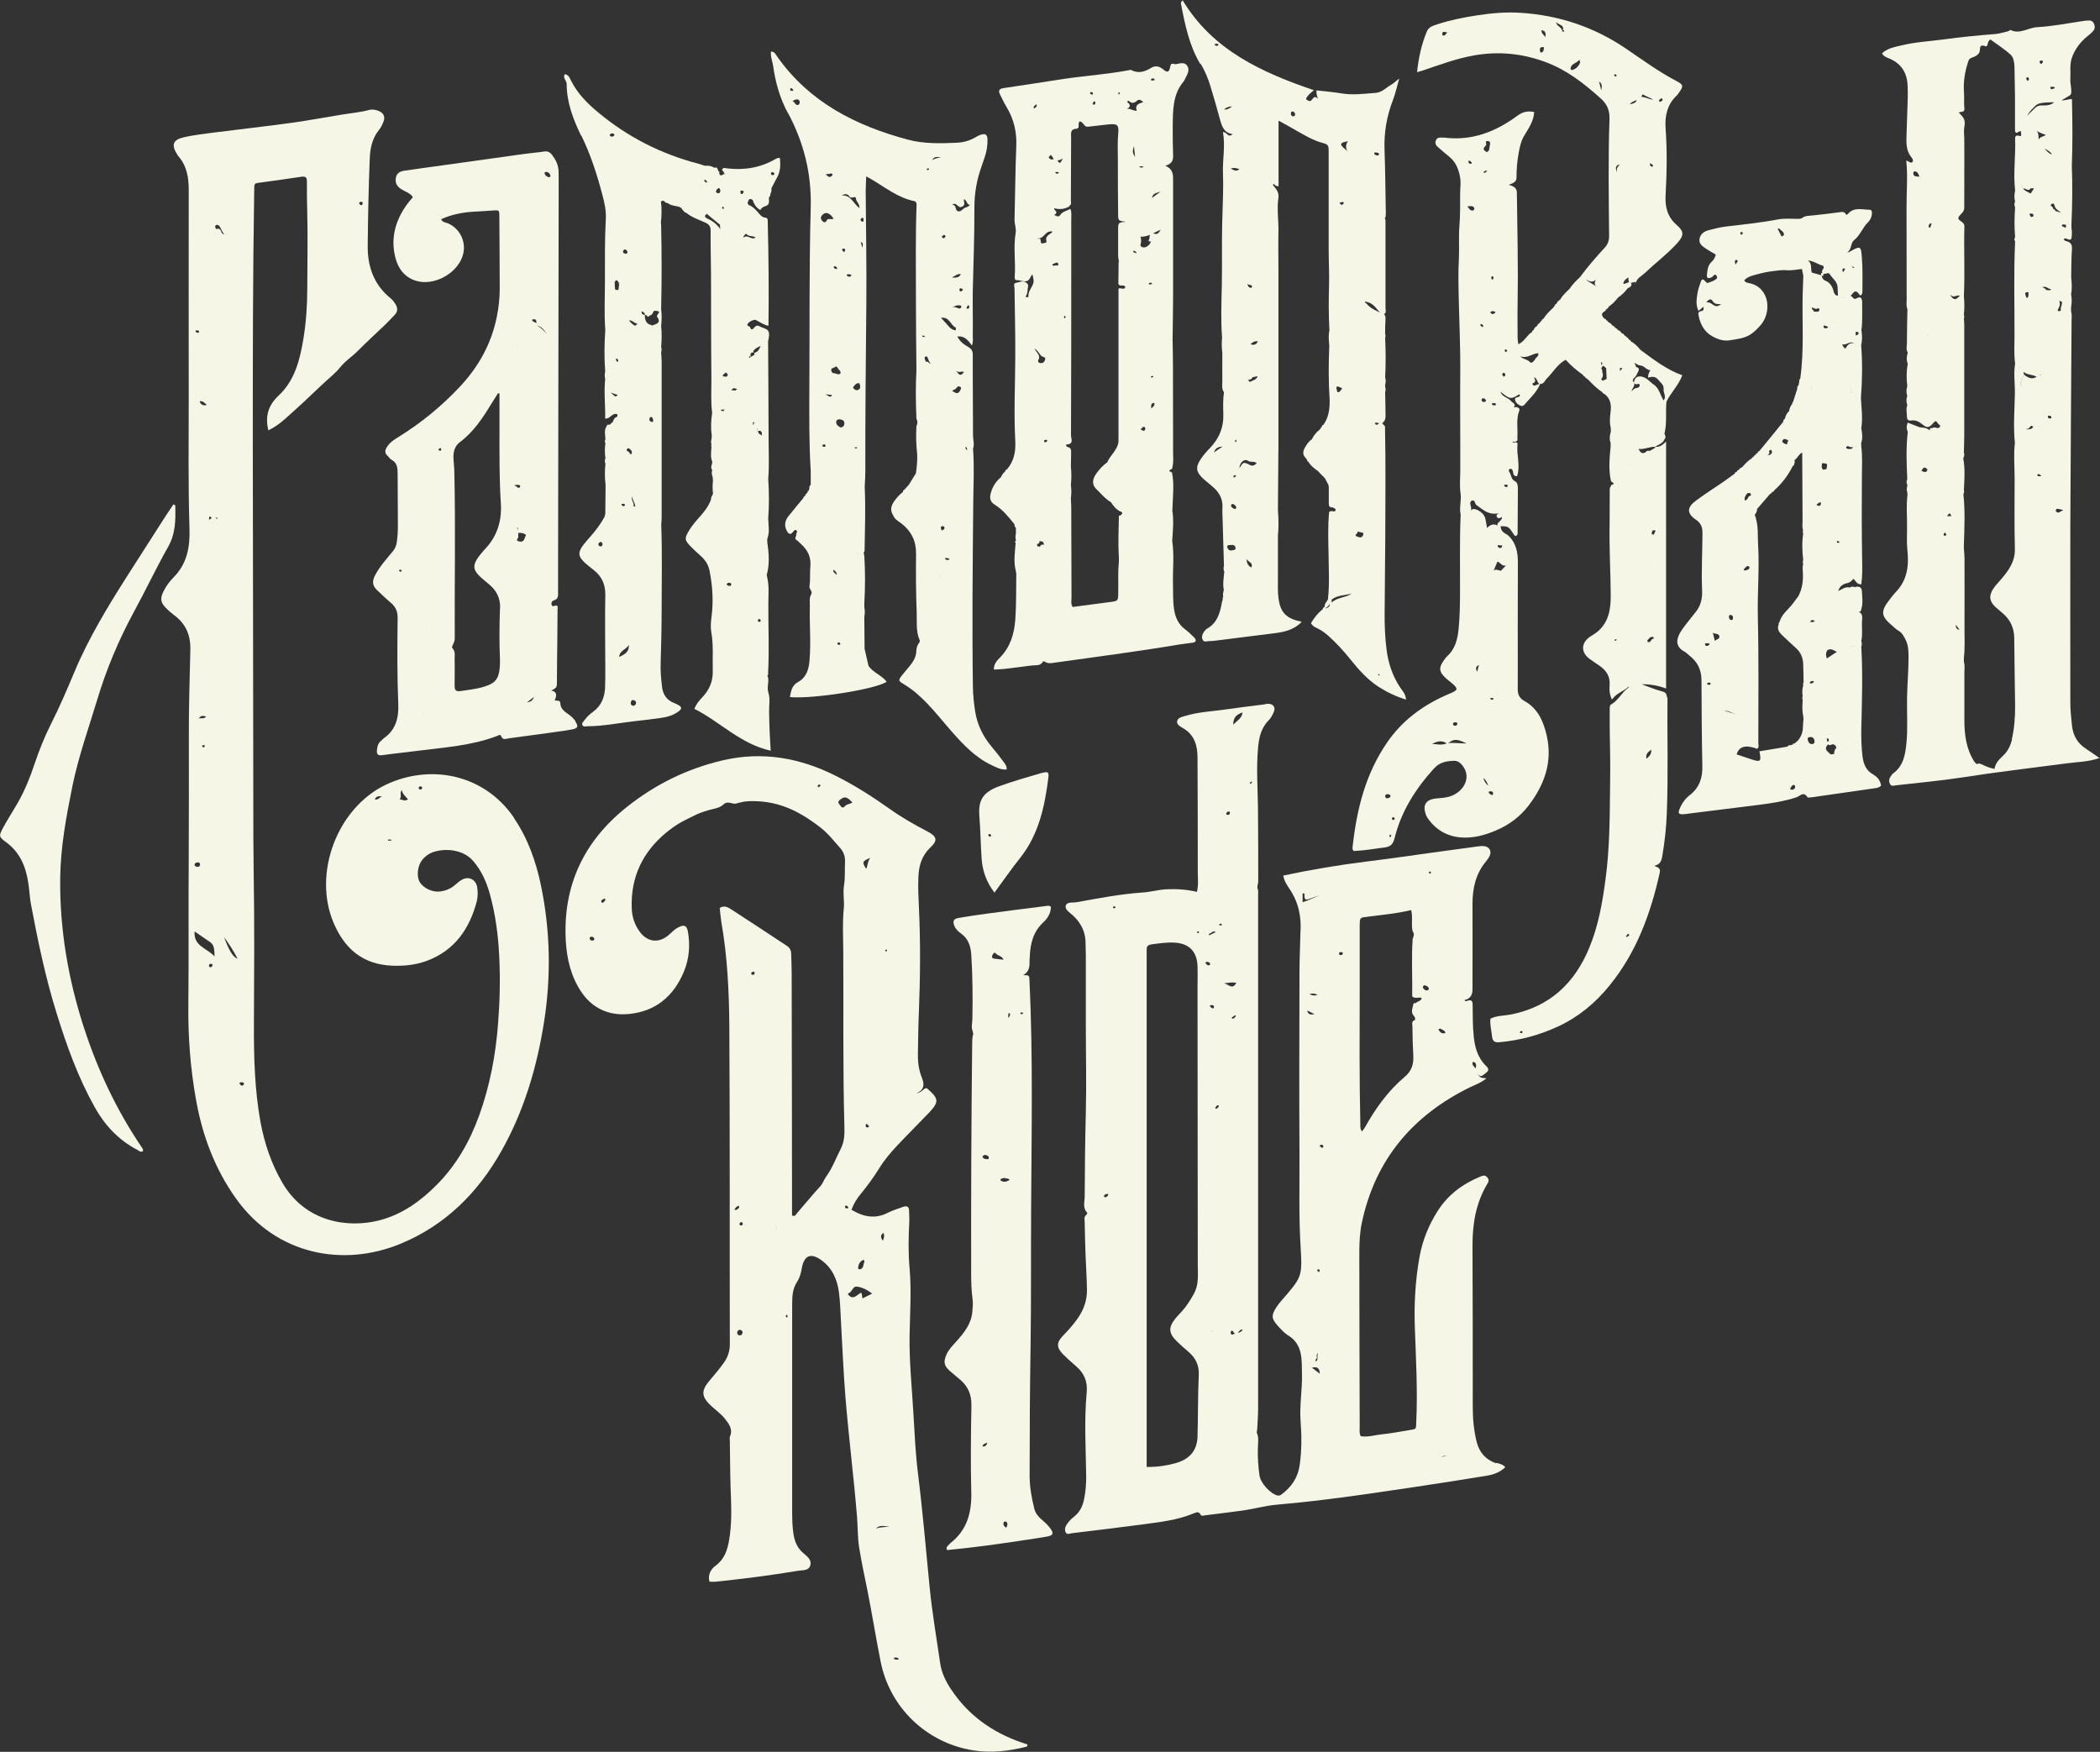
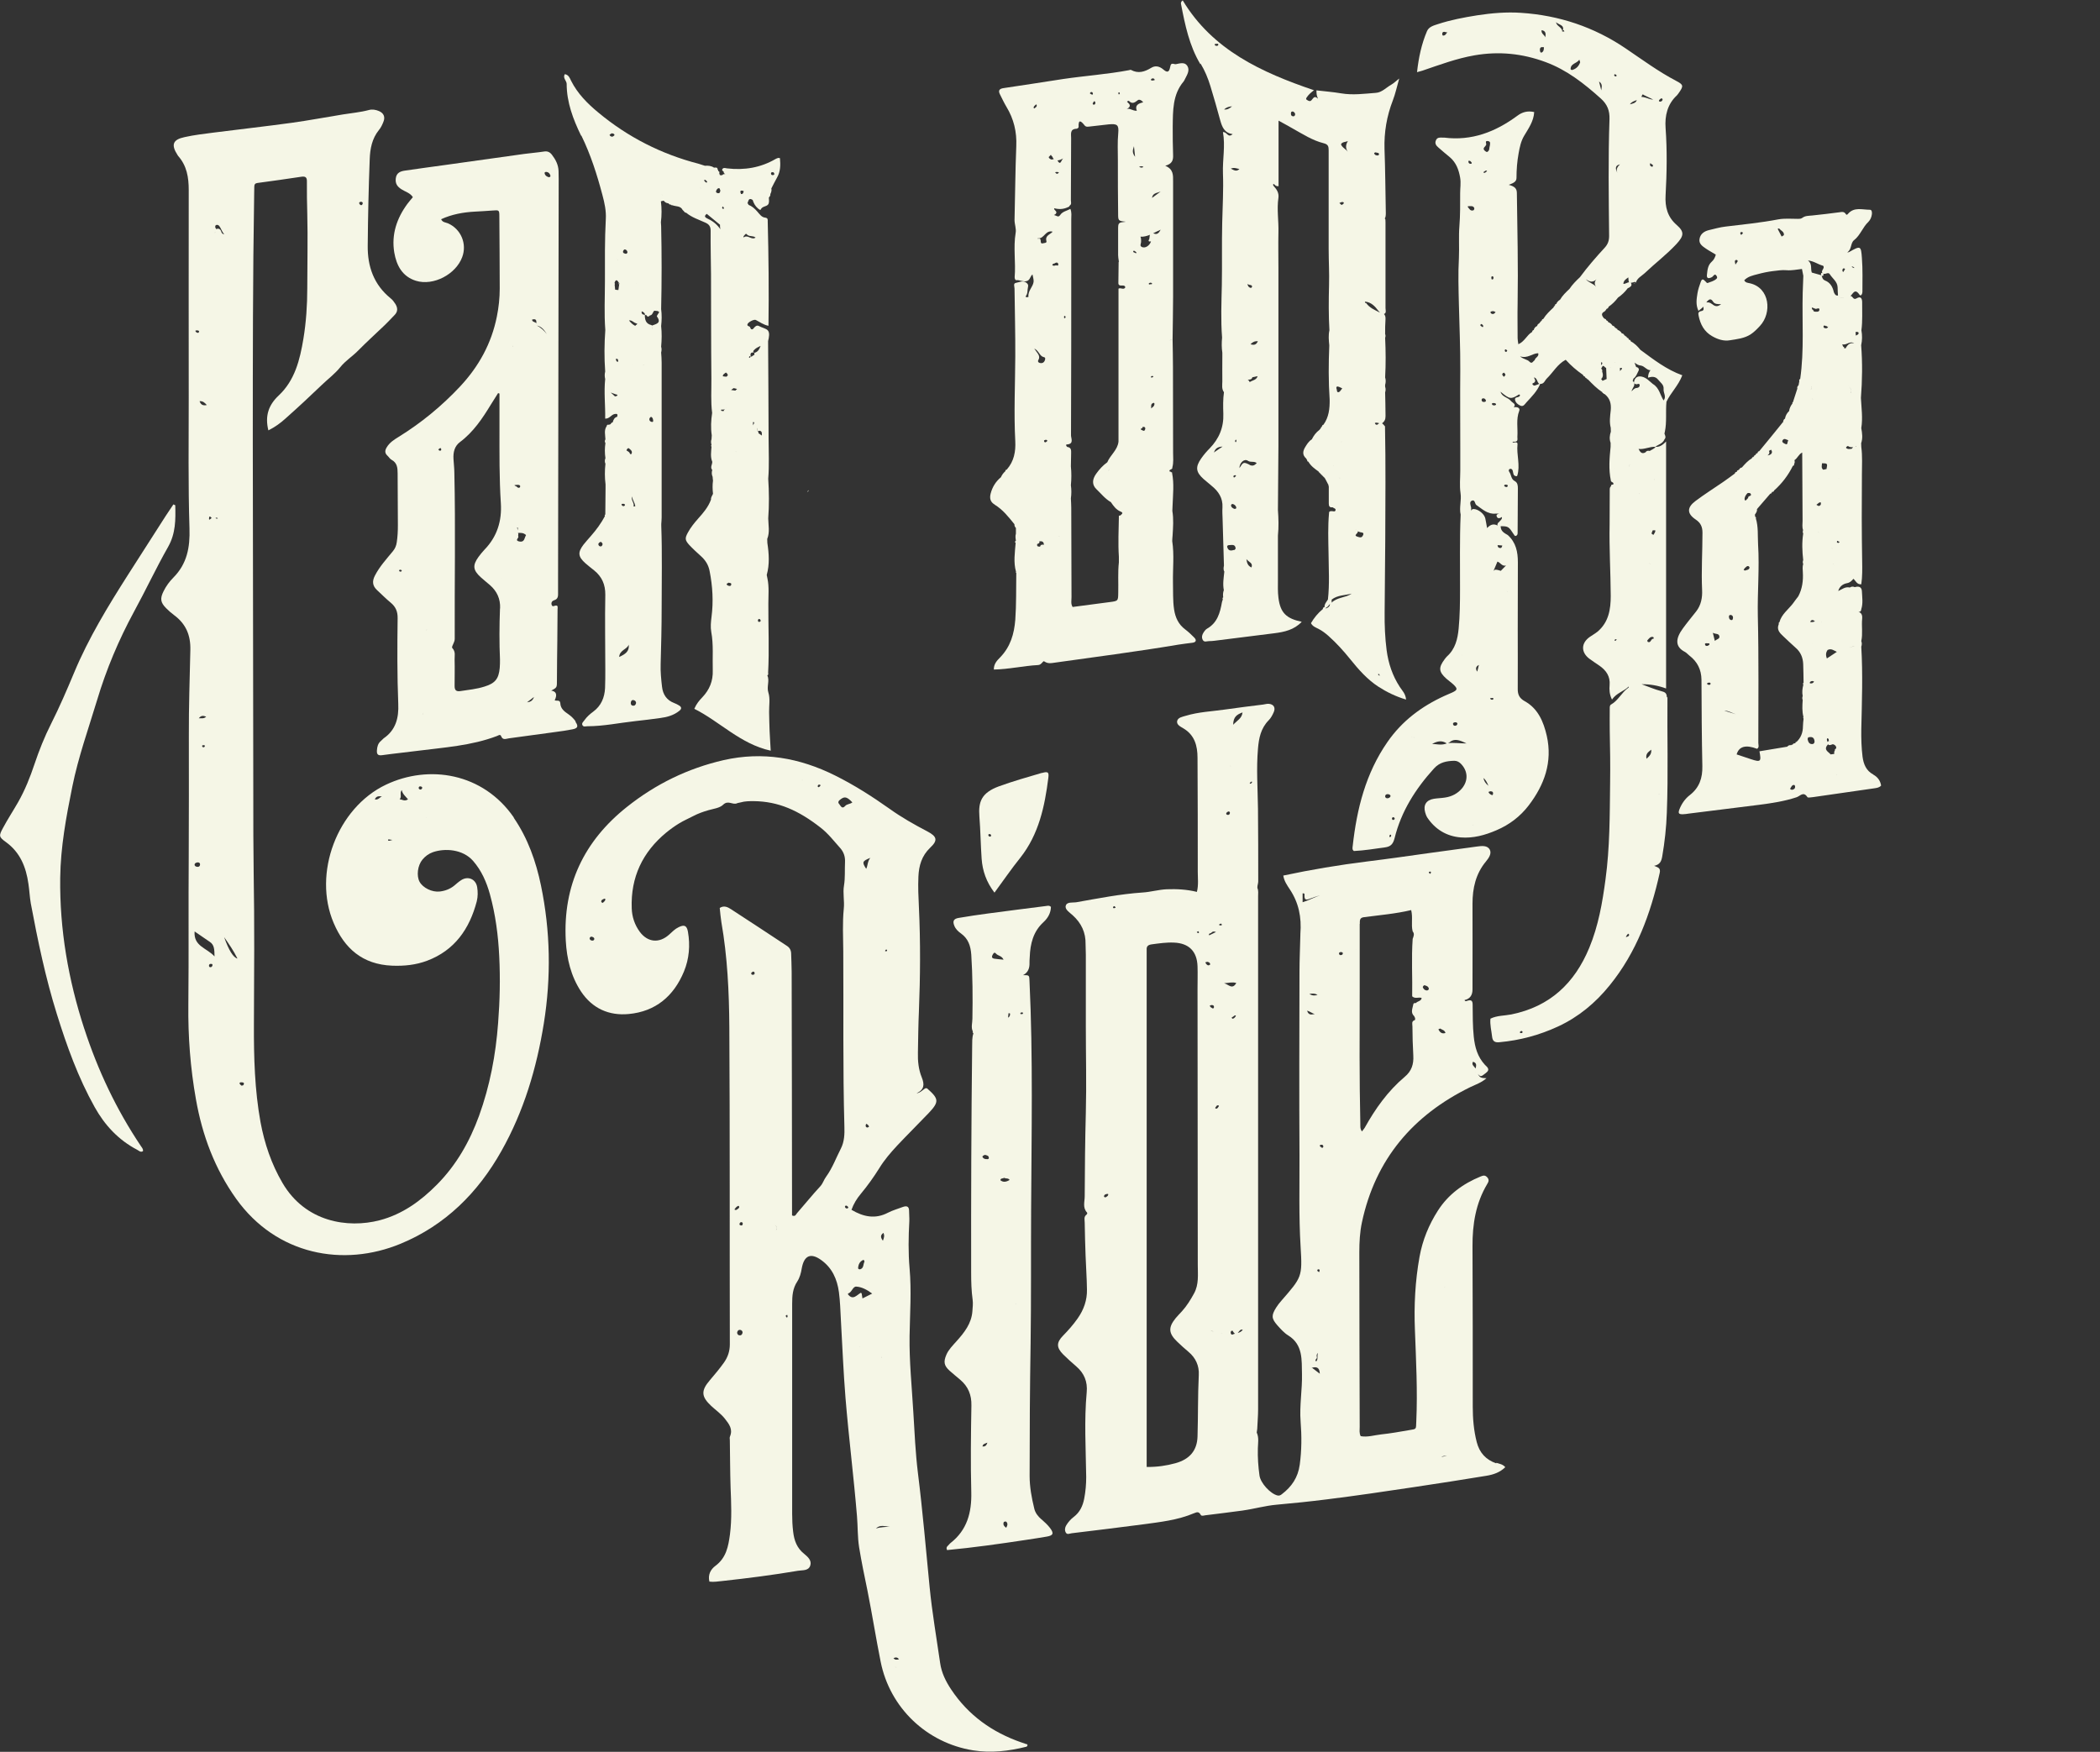
<svg xmlns="http://www.w3.org/2000/svg" id="Ebene_2" viewBox="0 0 168.47 140.56">
  <rect x="0" y="0" width="168.47" height="140.56" fill="#333333" stroke="none" />
  <defs>
    <style>.cls-1{fill:#f5f6e6;}</style>
  </defs>
  <g id="Ebene_1-2">
    <path class="cls-1" d="M120.03,117.41c-.83-.29-1.34-.85-1.56-1.7-.24-.93-.32-1.89-.32-2.85,0-4.29,0-8.57-.02-12.86-.01-1.77.26-3.46,1.18-5,.11-.18.18-.34,0-.54-.18-.2-.34-.14-.54-.06-1.41.58-2.59,1.44-3.42,2.74-.73,1.14-1.23,2.37-1.47,3.7-.35,1.94-.45,3.9-.37,5.87.09,2.44.22,4.89.11,7.33-.03.68.04.6-.59.71-.74.13-1.49.26-2.24.34-.54.06-1.08.24-1.63.14-.13-.25-.08-.51-.08-.76-.01-4.66-.03-9.33-.03-13.99,0-.8.04-1.62.21-2.41,1.08-5.06,4.09-8.59,8.68-10.84.43-.21.91-.36,1.31-.72-.45-.02-.51-.03-.69-.34.24.27.27.2.63-.07.42-.3.08-.51-.06-.66-.6-.65-.81-1.41-.9-2.27-.09-.86-.08-1.71-.09-2.57,0-.33-.13-.39-.41-.31-.07.02-.18.1-.24-.05q.64-.14.64-.85c0-2.29.01-4.59,0-6.88,0-1.25.26-2.4,1.07-3.38.23-.28.48-.63.32-.95-.19-.37-.65-.31-1.03-.26-1.22.16-2.44.33-3.66.5-1.72.24-3.44.49-5.16.7-2.25.28-4.47.65-6.72,1.13.07.45.31.78.52,1.1.71,1.07.96,2.22.85,3.59,0,.03,0,.05,0,.08-.02.98-.07,1.96-.07,2.94-.01,4.92-.03,9.83,0,14.75.01,2.44-.06,4.89.09,7.33.15,2.43.09,2.44-1.55,4.33-.15.17-.29.35-.41.54-.39.63-.39.87.09,1.42.27.3.55.62.88.82,1.2.74,1.07,2,1.1,3.08.03,1.27-.21,2.53-.11,3.83.09,1.13.09,2.3-.07,3.46-.14,1.03-.65,1.77-1.44,2.37-.1.08-.2.13-.34.1-.58-.14-1.37-1-1.45-1.61-.1-.72-.15-1.44-.13-2.17.01-.42.1-.86-.09-1.27.01-.1.03-.19.04-.29.02-.52.07-1.04.07-1.56,0-3.45,0-6.89,0-10.34,0-10.28,0-20.56,0-30.84,0-.22.04-.45-.06-.67,0-.05,0-.1.01-.16.02-.12.06-.24.06-.37,0-1.94,0-3.88-.02-5.82-.02-1.61-.14-3.21,0-4.82.07-.85.23-1.64.86-2.28.17-.17.3-.41.4-.64.17-.37,0-.65-.4-.68-.15-.01-.3.04-.45.06-1.02.13-2.05.25-3.07.4-1.04.15-2.11.19-3.13.5-.26.08-.61.13-.69.4-.08.31.26.47.48.6.92.54,1.15,1.4,1.15,2.38.01,3.05.03,6.1.02,9.15,0,.52.07,1.05-.07,1.6-.82-.2-1.62-.24-2.42-.21-.66.03-1.29.22-1.94.26-1.79.12-3.54.47-5.3.78-.3.05-.77-.05-.86.28-.09.3.31.54.55.76.7.63,1.06,1.39,1.04,2.34,0,.28.02.55.02.83,0,1.91,0,3.83,0,5.74,0,2.31.06,4.62,0,6.93-.06,2.24-.08,4.48-.09,6.72,0,.43-.18.9.18,1.29.06.06,0,.14-.04.18-.23.17-.14.42-.14.63.01.88.04,1.76.07,2.65.03.91.1,1.81.11,2.72.02.85-.25,1.62-.75,2.33-.35.5-.75.95-1.17,1.38-.54.55-.53.95,0,1.49.34.34.7.66,1.06.97.64.55.92,1.23.84,2.08-.21,2.27-.07,4.53-.04,6.8,0,.58-.05,1.16-.16,1.73-.11.58-.35,1.1-.84,1.47-.24.18-.44.41-.6.67-.11.18-.14.4-.04.58.11.2.31.08.48.06,1.9-.23,3.8-.46,5.7-.71,1.4-.19,2.8-.34,4.12-.9.25-.11.39-.12.53.14.06.11.24.05.36.03,1-.12,2-.25,2.99-.38.92-.13,1.82-.39,2.73-.47,1.35-.12,2.7-.26,4.05-.43,2.35-.29,4.69-.64,7.03-.99,1.92-.28,3.83-.59,5.75-.9.56-.09,1.09-.27,1.52-.69-.21-.25-.48-.27-.71-.35ZM118.4,85.99s0,0,0,.01c0,0,0,0-.01,0,0,0,0,0,0-.01ZM118.17,85.19c.34.1.25.33.21.54-.11-.17-.36-.3-.21-.54ZM115.12,82.44s0,0,.01-.01c0,0,0,0-.01.01ZM115.13,82.42c.13.04.29-.01.4.1.15.11.37.12.43.36-.29.1-.45-.06-.57-.29.05-.02.1-.05.15-.07-.11-.11-.27-.06-.4-.1-.33-.34-.74-.5-1.16-.66.42.16.83.33,1.16.66ZM114.74,69.93c.06.01.07.06.04.11-.01.06-.05.09-.1.04-.03-.03-.04-.08-.06-.11.04-.01.09-.05.13-.04ZM114.27,79.05c.16.04.33.09.36.29-.02.09-.1.13-.17.13-.16-.01-.27-.12-.32-.27-.01-.03.09-.15.12-.15ZM110.89,70.98s0,0,0,0h0ZM109.09,74.13c0-.26-.03-.5.33-.54,1.27-.17,2.54-.27,3.79-.57.15.61-.02,1.17.12,1.71.17.2.07.4,0,.6.05-.03.11-.06.16-.08-.05.03-.11.06-.16.08-.11,1.54-.01,3.09-.04,4.61.24.23.51.04.76.13-.03.27-.34.25-.46.41-.12-.01-.21,0-.22.15-.06.31-.22.62.08.9,0,0,0,0,0,0,.05.1.12.2.05.32-.29.08-.19.33-.19.5,0,.78.03,1.56.07,2.34.04.69-.13,1.25-.7,1.72-1.34,1.13-2.35,2.55-3.2,4.08-.05.08-.12.16-.22.29-.17-.23-.12-.45-.13-.65-.08-3.55-.06-7.11-.05-10.66,0-1.78,0-3.57,0-5.35ZM89.31,72.76c.03-.05.08-.07.12-.04.03.03.05.08.07.12-.05,0-.09.03-.14.03-.06,0-.08-.05-.06-.11ZM88.07,91.62c-.02.07.03.13.1.15,0,0,0,0,0,0-.07-.03-.12-.08-.1-.15ZM88.9,95.88c-.02.07-.11.14-.19.18-.05.02-.16,0-.14-.1.02-.1.11-.14.21-.16.05,0,.16-.04.12.07ZM89.2,103.5s-.03-.09-.06-.1c.02.02.04.07.06.1,0,0,0,0,0,0ZM91.16,106.97s-.03-.07-.05-.09c.02.02.03.07.05.09,0,0,0,0,0,0ZM94.29,119.83s0-.03.01-.05c0,.01-.01.03-.01.05ZM94.31,119.76s.09-.06.15-.07c.17.02.21.13.22.26,0-.13-.05-.24-.22-.26-.07,0-.12.03-.15.07ZM96.17,110.34c-.08,1.64-.05,3.27-.1,4.91-.03,1.15-.65,1.84-1.77,2.15-.73.2-1.47.31-2.31.3,0-.41,0-.73,0-1.06,0-6.63,0-13.25,0-19.88,0-6.73,0-13.45,0-20.18,0-.13,0-.25,0-.38-.02-.29.13-.39.4-.43.6-.08,1.2-.17,1.8-.14,1.19.05,1.84.7,1.88,1.9.02.6,0,1.21,0,1.81,0,7.38.02,14.76.02,22.15,0,.77.1,1.56-.3,2.29-.28.51-.58,1-.97,1.43-.17.19-.35.36-.51.56-.6.74-.57,1.21.13,1.88.29.28.59.55.9.81.59.49.87,1.13.83,1.86ZM96.1,74.87s-.06-.05-.09-.08c.04-.03.07-.05.11-.08.03.03.05.07.08.1-.03.02-.07.07-.1.06ZM99.81,66.68s.08-.02.1-.04c-.03.02-.07.03-.1.04,0,0,0,0,0,0ZM100.31,62.78s.07-.08.1-.07c.05,0,.04.06,0,.11-.03.02-.07.07-.1.06-.06-.01-.07-.06-.01-.1ZM99.68,57.16c-.05.48-.41.63-.75.99.01-.64.3-.82.75-.99ZM98.73,106.95s0-.1.03-.14c.02-.03.11-.05.12-.04.07.13.13.2.19.24-.07.02-.14.04-.2.07-.07.03-.13-.06-.14-.14ZM98.78,61.51s0,0,0,0c-.07-.01-.12-.05-.13-.12.01.06.06.11.13.12ZM99.1,66.75h0s-.04-.05-.04-.05c0,0,.04.05.04.05ZM99.15,81.5c-.06.11-.13.22-.28.24-.02-.02-.04-.06-.07-.09.08-.05.16-.1.23-.16.05-.04.12-.01.11,0ZM98.38,65.24c.03-.06.1-.11.16-.13.08-.02.13.04.13.12-.02.11-.08.17-.19.15-.07-.01-.14-.06-.1-.14ZM98.09,107.03c-.03-.05-.11-.06-.18-.06-.03,0-.06.02-.08.03.02-.01.05-.03.08-.03.07,0,.14,0,.18.06ZM97.39,80.8c0,.07-.05.14-.13.1-.08-.04-.17-.11-.2-.18-.02-.06.08-.07.15-.08.11,0,.19.04.18.16ZM96.99,98.92s0,0,0,0l-.03.03s.03-.03.03-.03ZM96.96,98.94h-.02s0,0,.02,0ZM97.01,75.06c-.09-.2.12-.15.17-.22.08-.1.2-.13.37-.06-.2.1-.37.18-.55.27ZM97.83,74.15s.08-.04.12-.05c.03.03.06.07.09.1-.04.02-.08.06-.11.05-.05,0-.17.01-.1-.11ZM97.27,61.32s0,0,0,0c-.03.02-.08.04-.1.07.02-.03.07-.04.1-.07ZM96.86,77.17c.12.03.23.07.22.22,0,.02-.07.05-.11.06-.14.02-.21-.12-.26-.2-.04-.06.09-.06.15-.08ZM97.11,106.77c.09.01.17.03.26.07-.09-.02-.17-.04-.26-.07ZM97.54,88.95c-.05-.02-.07-.06-.02-.11.06-.06.08-.18.21-.15.07.02.07.04.03.1-.06.07-.08.17-.21.16ZM98.13,76.66s.1-.02.12-.06c-.02.03-.08.04-.12.06,0,0,0,0,0,0ZM99.18,78.87c-.32.57-.62.11-.98.02.36-.02.65-.12.98-.02ZM99.3,106.95c.11-.13.22-.34.4-.25-.11.14-.25.21-.4.25ZM108.45,83.71s0,0,0,0c-.03.02-.07.04-.09.06.02-.02.06-.04.09-.06ZM108.88,76.37c.02-.1,0-.18-.13-.21,0,0,0,0,0,0,.12.02.14.11.13.21ZM105.59,109.24c-.13-.12.01-.2.04-.25.07-.12-.1-.23.1-.44-.09.29.04.49-.14.69ZM105.71,76.91c0,.1-.02.19-.15.2-.02,0-.03,0-.05,0,.02,0,.03,0,.05,0,.13,0,.15-.1.15-.2ZM105.7,79.82c-.21.07-.38.09-.66-.07.3-.06.47-.03.66.07ZM105.71,102c-.05-.06-.05-.13.05-.16.03.01.11.03.11.04,0,.06-.03.13-.04.19-.04-.02-.08-.04-.11-.07ZM104.5,71.68c.2-.03.15.12.15.18-.01.33.12.37.4.26.28-.11.57-.2.86-.29-.48.17-.93.41-1.41.56v-.71ZM104.86,81.09c.24.06.42.23.62.27-.21.02-.49.16-.62-.27ZM105.26,109.71l-.02.02s-.02-.01-.03-.02h.04ZM105.25,109.74c.35-.09.61-.05.63.48-.25-.19-.44-.34-.63-.48ZM106.02,92.07c-.06-.03-.13-.09-.14-.14,0-.08.08-.08.15-.08.08,0,.13.05.13.14,0,.08-.06.13-.14.09ZM107.06,109.82c.06,0,.11-.06.12-.13,0,0,0,0,0,0-.01.07-.06.12-.12.13ZM107.72,76.51c0,.07-.06.14-.23.12,0,0-.07-.06-.07-.13,0-.09.08-.11.16-.11.08,0,.16.03.15.12ZM115.95,103.19c-.02.07-.06.12-.13.12.06,0,.11-.05.13-.12,0,0,0,0,0,0ZM116.09,116.78c-.16.05-.31.1-.47.11.15-.07.31-.09.47-.11Z" />
    <path class="cls-1" d="M41.22,65.59c-2.47-3.58-6.81-4.27-10.26-2.63-3.91,1.86-5.89,7.12-4.19,11.1.87,2.04,2.31,3.32,4.68,3.42.98.04,1.91-.06,2.8-.39,2.22-.83,3.42-2.56,4-4.78.09-.37.09-.76.03-1.13-.11-.66-.75-.92-1.3-.55-.19.12-.36.28-.53.42-.34.28-.74.43-1.17.48-.62.07-1.35-.29-1.62-.78-.26-.48-.16-1.31.23-1.78.23-.28.51-.48.85-.6.94-.32,2.37-.25,3.21.7.68.78,1.08,1.7,1.35,2.67.45,1.63.67,3.31.75,4.99.09,1.79.05,3.57-.09,5.36-.19,2.55-.66,5.04-1.53,7.44-.75,2.06-1.81,3.93-3.36,5.5-1.31,1.33-2.79,2.4-4.62,2.88-2.55.66-5.95.15-7.79-3-.89-1.52-1.44-3.16-1.76-4.87-.47-2.59-.54-5.2-.53-7.82.02-4.06.05-8.13-.02-12.19-.03-2.02-.03-4.03-.03-6.05-.01-9.53-.03-19.06-.04-28.59,0-6.61,0-13.21.11-19.82,0-.2,0-.4.01-.6,0-.17.07-.27.26-.29,1.17-.16,2.35-.32,3.52-.5.35-.05.45.07.44.4,0,.86,0,1.71.03,2.57.05,1.99,0,3.98,0,5.97,0,1.36-.09,2.72-.31,4.06-.28,1.68-.68,3.33-1.98,4.55-.81.76-1.12,1.63-.83,2.8.54-.27.96-.58,1.35-.93.51-.45,1.01-.91,1.51-1.37.48-.45.95-.9,1.43-1.35.49-.47,1.05-.89,1.47-1.41.42-.53.98-.87,1.44-1.34.69-.7,1.42-1.36,2.13-2.04.27-.26.53-.54.79-.81.28-.28.26-.58.07-.89-.11-.17-.23-.34-.39-.46-1.34-1.09-1.85-2.55-1.83-4.21.02-2.32.07-4.64.16-6.95.03-.83.18-1.65.74-2.34.16-.19.27-.43.36-.66.16-.39.02-.7-.36-.86-.26-.11-.54-.16-.82-.08-.68.18-1.38.24-2.06.35-1.37.22-2.73.48-4.1.67-2.1.29-4.2.52-6.3.79-.77.1-1.55.19-2.31.36-.96.2-1.1.62-.56,1.45.01.02.03.04.04.06.7.79.85,1.72.85,2.74-.01,5.55,0,11.09,0,16.64,0,3.5-.05,7.01.06,10.51.05,1.53-.2,2.84-1.29,3.94-.32.32-.59.69-.79,1.1-.29.58-.25.9.21,1.36.2.2.4.38.63.55.95.7,1.34,1.61,1.31,2.8-.05,2.29-.13,4.57-.12,6.87.01,3.24,0,6.48-.01,9.72-.03,3.96.01,7.92-.03,11.87-.03,2.55.16,5.08.61,7.6.51,2.89,1.51,5.57,3.23,7.98,3.23,4.51,8.6,5.5,13.19,3.6,3.58-1.48,6.2-4.09,8.08-7.43,1.8-3.19,2.83-6.65,3.41-10.26.59-3.7.53-7.38-.23-11.05-.4-1.93-1.05-3.78-2.18-5.43ZM30.07,64.14c.13-.31.36-.25.57-.24-.18.07-.29.3-.57.24ZM31.14,67.42c-.04-.12.12-.05.19-.05.05,0,.1.01.15.02-.12.03-.31.12-.35.03ZM32.05,64.14c.22-.21-.02-.5.18-.75.06.32.3.5.5.74-.26.2-.47.01-.68,0ZM33.84,63.28s-.04.08-.13.07c-.08-.02-.13-.07-.12-.15.01-.08.07-.12.16-.1.06.02.16.02.1.19ZM34.14,65.59s-.01,0-.02,0c0,0,.01,0,.02,0ZM34.24,65.61s-.06,0-.08-.01c.02,0,.05.01.08.01.14-.05.22-.14.24-.27-.02.13-.1.22-.24.27ZM28.96,16.46c-.06-.01-.12-.08-.14-.14-.03-.1.07-.12.14-.13.07,0,.15.03.14.13-.02.07-.06.16-.14.14ZM18.3,24.37h0s0,0,0,0ZM17.67,18.43c-.1-.1-.22-.11-.31-.04-.02-.04-.05-.08-.08-.12-.03-.05-.01-.16.02-.19.08-.06.19-.05.27.03.17.2.22.48.42.68-.25-.01-.21-.24-.32-.36ZM17.24,18.65s.07,0,0,.03c0,0,0-.02-.01-.02,0,0,.01,0,.02,0ZM17.48,41.59c-.08.04-.14.02-.19-.02.05-.04.11-.06.19.02ZM19.23,35.54h0s0,0,0,0ZM16.77,41.6c.02-.26.1-.15.21-.04-.12.09-.22.22-.21.04ZM16.59,32.5c-.35.07-.49-.06-.58-.31.25-.02.4.1.58.31ZM15.95,57.63c.18-.23.34-.22.59-.13-.18.18-.35.12-.59.13ZM16.43,59.9s-.08.07-.12.06c-.07-.02-.12-.08-.08-.15.01-.02.09-.02.13-.02.07,0,.09.04.06.11ZM15.74,26.51c.09,0,.18-.02.24.08-.02.04-.04.1-.06.11-.1.02-.18-.03-.23-.11-.03-.05-.01-.07.06-.08ZM15.66,11.75c-.03-.06-.1-.07-.17-.07-.02,0-.04,0-.06.01.02,0,.04-.01.06-.01.07,0,.14.02.17.07ZM15.83,69.19c.14,0,.22.05.22.16,0,.14-.09.22-.23.2-.1-.01-.21-.07-.21-.16,0-.14.13-.18.22-.19ZM17.05,77.45c-.03.1-.09.17-.2.15-.08-.01-.09-.09-.08-.16.02-.08.08-.11.15-.1.07,0,.15,0,.12.11ZM15.62,74.74c.43.29.82.57,1.21.83.37.24.37.62.38,1.17-.62-.69-1.68-.8-1.6-1.99ZM18.03,79.36s-.01,0-.02,0c0,0,.01,0,.02,0ZM18.11,79.29s-.03-.09-.05-.11c.02.02.03.07.05.11,0,0,0,0,0,0ZM17.98,75.19c.38.54.76,1.09,1.07,1.72q-.5-.12-1.07-1.72ZM19.56,86.99c-.02.08-.07.12-.2.11-.03-.04-.13-.1-.14-.18-.01-.07.09-.09.17-.08.09.01.21,0,.17.16ZM38.08,93.33c.08-.01.14-.07.15-.17,0,0,0,0,0,0-.01.1-.07.15-.15.17ZM43.09,78.32s0,0,0,0c.04-.02.11-.03.12-.06-.01.03-.08.04-.12.06Z" />
    <path class="cls-1" d="M82.36,139.95c-.14-.05-.28-.11-.43-.15-2.33-.81-4.24-2.17-5.62-4.24-.44-.66-.78-1.35-.89-2.14-.29-2.02-.64-4.03-.84-6.06-.3-3.06-.56-6.12-.94-9.17-.2-1.62-.27-3.26-.37-4.9-.12-2.04-.33-4.07-.3-6.11.03-1.81.16-3.61,0-5.42-.11-1.25-.09-2.52-.02-3.78.01-.28-.02-.55-.02-.83,0-.38-.21-.41-.5-.31-.4.15-.82.27-1.19.46-1.03.54-1.98.33-2.93-.23.17-.48.42-.89.73-1.26.55-.66,1.05-1.36,1.5-2.08.41-.67.92-1.26,1.45-1.83.83-.88,1.69-1.73,2.52-2.6.85-.9.81-1.14-.12-1.96-.03-.03-.09-.02-.13-.03-.24.12-.4.37-.73.41.62-.29.65-.7.42-1.27-.26-.63-.33-1.32-.31-2,.02-1.11.03-2.22.08-3.33.11-2.77.13-5.54,0-8.31-.04-.83-.08-1.66-.04-2.49.04-.86.26-1.65.94-2.3.63-.59.56-.9-.22-1.31-1.05-.55-2.08-1.13-3.04-1.82-1.4-.99-2.84-1.91-4.37-2.67-2.85-1.42-5.81-1.94-8.94-1.23-2.87.66-5.45,1.92-7.75,3.75-3.45,2.74-5.15,6.3-4.91,10.74.08,1.45.41,2.84,1.22,4.07.91,1.37,2.25,1.96,3.83,1.81,2.15-.2,3.61-1.43,4.43-3.41.42-1.02.51-2.1.32-3.19-.09-.5-.29-.59-.74-.37-.3.14-.53.38-.77.6-.79.71-1.71.63-2.35-.22-.41-.56-.63-1.2-.65-1.9-.09-2.49.87-4.5,2.77-6.07.33-.27.68-.52,1.04-.74.36-.22.76-.39,1.14-.59.38-.2.78-.34,1.19-.46.41-.12.91-.17,1.19-.44.4-.4.77.04,1.12-.12.09-.04.2-.04.29-.07.34-.1.7-.1,1.05-.1,1.96.02,3.58.73,5.38,2.14.6.47,1.06,1.07,1.56,1.63.28.32.4.69.38,1.11-.03.63.02,1.27-.08,1.88-.11.63.05,1.24-.02,1.88-.11,1.12-.05,2.26-.04,3.4.03,4.69-.04,9.38.09,14.06.02.61,0,1.22-.28,1.77-.39.76-.68,1.57-1.19,2.27-.18.24-.25.53-.46.76-.65.7-1.25,1.45-1.88,2.17-.08.1-.13.29-.39.17,0-.27,0-.56,0-.86,0-6.23-.02-12.45-.03-18.68,0-.48-.03-.96-.04-1.44,0-.27-.1-.49-.33-.64-1.49-.98-2.98-1.97-4.48-2.94-.26-.17-.57-.34-.92-.11.04.38.07.76.13,1.13.49,2.79.62,5.61.64,8.43.05,8.48.02,16.97.04,25.45,0,.55-.16,1.03-.48,1.48-.35.49-.74.95-1.13,1.41-.72.84-.68,1.31.12,2.06.37.34.79.63,1.1,1.03.33.42.65.83.4,1.42-.04.09-.01.2-.01.3.02,1.26.02,2.52.06,3.78.05,1.26.11,2.52-.05,3.77-.13.97-.3,1.88-1.16,2.52-.39.29-.62.71-.49,1.27.36.05.71-.02,1.05-.05,2.03-.22,4.05-.48,6.06-.82.36-.06.83.02.98-.41.14-.42-.2-.71-.49-.95-.58-.46-.8-1.07-.88-1.77-.06-.48-.08-.95-.08-1.43,0-5.62,0-11.24,0-16.86,0-.64.04-1.23.41-1.79.2-.31.3-.68.36-1.06.19-1.04.73-1.26,1.56-.66.88.63,1.28,1.54,1.42,2.57.1.75.12,1.51.16,2.26.12,2.08.2,4.17.37,6.25.26,3.16.66,6.31.92,9.47.07.83.04,1.66.17,2.49.19,1.17.43,2.32.67,3.48.38,1.9.68,3.82,1.06,5.71.74,3.7,3.69,6.51,7.42,7.11,1.44.23,2.86.06,4.26-.29.06-.02.12-.08.09-.17-.02-.02-.03-.04-.05-.05ZM71.07,76.2s.08-.03.1.03c-.02.04-.03.09-.06.1-.03.01-.07-.02-.11-.03.02-.04.04-.08.07-.11ZM69.7,90.43s-.09.02-.13.04c-.13-.03-.14-.13-.11-.23.01-.07.06-.08.1-.04.07.06.17.12.14.23ZM69.82,68.83c-.24.3-.19.6-.33.88-.35-.53-.32-.62.33-.88ZM47.68,75.33c-.01.09-.06.13-.14.14-.14,0-.23-.06-.24-.19,0-.04.1-.14.13-.13.11.02.24.05.25.19ZM48.35,72.44s-.11-.04-.11-.07c-.03-.16.1-.2.21-.25.06-.03.11-.02.11.04,0,.14-.13.2-.21.29ZM50.17,67.94s-.03-.07-.05-.09c.02.02.03.06.05.09,0,0,0,0,0,0ZM64.36,62.69s.01-.02.02-.04c0-.12-.08-.15-.16-.16.08.02.17.04.16.16,0,.01-.01.03-.02.04ZM65.7,63.16s-.09,0-.1-.06c0-.09.04-.14.12-.15.04,0,.08.04.12.05-.04.05-.08.12-.14.15ZM61.24,76.35s.07-.02.1-.04c-.03.02-.07.03-.1.04,0,0,0,0,0,0ZM60.26,78.07s.09-.1.15-.11c.08-.02.13.05.13.13,0,.09-.07.12-.14.12-.06,0-.15,0-.13-.14ZM59.49,98.06c.08.01.11.08.09.17-.02.05-.04.12-.14.09-.06-.02-.15-.04-.11-.14.03-.07.07-.13.15-.12ZM59.43,95.57c0,.07-.04.12-.1.13.06-.01.1-.06.1-.13,0-.07-.01-.14-.06-.17.05.03.06.1.06.17ZM58.92,97.04c.05-.07.1-.14.16-.2.05-.04.15-.1.17-.09.1.09.05.17-.05.24-.08.05-.14.15-.29.05ZM59.15,106.87c.02-.1.11-.18.21-.17.12.01.22.09.21.23-.03.15-.11.23-.25.21-.14-.02-.2-.14-.18-.27ZM62.23,98.69c.06,0,.08-.08.09-.14-.02-.11-.06-.22-.16-.25.11.03.15.14.16.25,0,.07-.02.14-.09.14ZM63.08,105.69s-.04-.08-.05-.13c.04-.02.08-.04.12-.07.01.05.04.09.03.14,0,.07-.05.1-.11.05ZM69.28,101.07c.04.08.08.13.07.16-.11.2-.04.52-.34.61-.07.02-.17-.02-.17-.09.02-.3.13-.55.44-.67ZM68.21,78.85c.06.03.11.01.14-.06,0,0,0,0,0,0-.03.07-.09.08-.14.06ZM67.79,64.68c-.24.27-.36-.04-.46-.16-.18-.18.01-.32.15-.42.3-.21.49-.15.9.28-.21.16-.44.12-.58.29ZM67.78,96.81s.05-.08.07-.08c.1,0,.17.06.21.16-.03.02-.05.07-.08.07-.11.01-.18-.04-.2-.15ZM68.95,108.05s.02.03.04.05c-.02-.01-.03-.03-.04-.05ZM69.24,108.04s0-.02,0-.02c0,0,0,.02,0,.02ZM69.19,104.18c-.03-.19-.04-.28-.06-.38,0-.02-.03-.04-.06-.08-.33.17-.64.66-1.05.12.01-.02.02-.06.03-.06.3-.1.36-.57.65-.55.43.03.84.24,1.27.56-.28.14-.51.26-.78.39ZM70.87,98.92c.1.21.06.37-.04.63-.22-.29-.19-.46.04-.63ZM70.74,108.94s-.03-.07-.04-.09c.02.02.03.06.05.09,0,0,0,0,0,0ZM70.28,122.64c.32-.35.74-.14,1.12-.17-.37.07-.75.04-1.12.17ZM71.96,133.94s0-.03,0-.04c-.02-.11-.09-.14-.17-.15.08,0,.15.04.17.15,0,.01,0,.03,0,.04ZM71.68,133.04c.17-.08.32-.08.44.09-.16.04-.31.08-.44-.09Z" />
    <path class="cls-1" d="M46.18,57.88c-.16-.23-.36-.42-.59-.58-.31-.21-.62-.44-.64-.87-.02-.31-.3-.17-.45-.24q.33-.69-.28-.78c.48-.25.46-.25.46-.85,0-1.03.02-2.07.03-3.1,0-.86.02-1.71.02-2.57,0-.12.07-.34-.17-.3-.12.02-.23.12-.3-.05-.07-.18.04-.33.17-.37.38-.1.34-.39.34-.66,0-.33,0-.66,0-.98.02-10.71.03-21.42.05-32.13,0-.23,0-.45-.01-.68-.02-.5-.23-.91-.53-1.3-.17-.22-.36-.31-.65-.26-.52.08-1.05.12-1.57.19-2.12.29-4.24.6-6.36.89-1.07.15-2.15.29-3.22.45-.35.05-.68.17-.73.63-.05.42.13.66.46.87.31.2.7.29.91.63-.15.19-.31.36-.44.54-.85,1.16-1.29,2.45-1.05,3.9.18,1.05.65,1.93,1.74,2.27,1.4.43,3.2-.52,3.71-1.9.4-1.07-.1-2.25-1.14-2.71-.19-.08-.44-.07-.55-.33.87-.4,1.78-.56,2.71-.61.48-.03.96-.05,1.43-.09.52-.04.53-.04.53.51.01,1.92.03,3.83.03,5.75,0,.76-.08,1.51-.23,2.25-.43,2.16-1.45,4-2.94,5.6-1.47,1.57-3.12,2.93-4.95,4.06-.36.22-.72.45-.95.84-.15.25-.16.46.07.67.11.1.19.25.32.32.45.24.49.64.49,1.1,0,1.39.01,2.77.02,4.16,0,.45-.02.9-.09,1.36-.04.28-.13.5-.32.73-.51.62-1.06,1.22-1.43,1.94-.23.44-.21.81.16,1.16.37.34.72.7,1.11,1.02.4.33.56.72.55,1.25-.03,2.29-.04,4.58.05,6.86.05,1.12-.19,2.1-1.17,2.77-.08.06-.14.15-.22.21-.23.19-.3.45-.32.74-.03.34.09.45.43.4.92-.13,1.85-.22,2.77-.34,2.17-.28,4.37-.41,6.44-1.2.1-.04.25-.16.32.01.14.36.39.21.63.18,1.25-.17,2.49-.34,3.74-.51.45-.06.9-.12,1.34-.21.44-.08.51-.24.26-.6ZM32.16,45.87s-.1-.01-.12-.04c-.07-.1.03-.11.09-.12.03,0,.07.04.11.06-.03.04-.05.09-.08.1ZM40.25,46.35s-.08.04-.1.07c.02-.03.06-.04.1-.07,0,0,0,0,0,0ZM34.3,50.46c-.06.02-.09.08-.1.15,0,0,0,0,0,0,0-.07.04-.13.1-.15ZM34.06,57.15s.08.01.1.04c-.02-.03-.05-.04-.1-.04-.12.04-.16.13-.17.24,0-.11.05-.2.17-.24ZM35.24,36.15s-.05-.06-.08-.09c.06-.04.11-.08.17-.12.03.04.07.08.07.12,0,.08-.06.13-.16.09ZM40.11,48.83c-.05,1.36-.06,2.72,0,4.08,0,.23,0,.45-.02.68-.08.89-.38,1.24-1.23,1.5-.63.2-1.28.26-1.93.36-.34.05-.46-.08-.46-.41,0-.71.02-1.41,0-2.12-.01-.3.1-.62-.18-.92-.11-.11.2-.44.19-.75-.02-4.43.07-8.87-.03-13.3,0-.38-.05-.75-.07-1.13-.03-.53.08-1.02.52-1.35,1.07-.8,1.8-1.89,2.48-3.01.19-.31.39-.61.58-.92.04.01.07.03.11.04,0,.92,0,1.84,0,2.76,0,2.02-.02,4.03.11,6.04.09,1.42-.3,2.68-1.31,3.72-.17.18-.33.38-.48.58-.49.68-.45,1.06.17,1.63.24.22.5.42.75.64.56.49.84,1.1.81,1.86ZM40.49,30.88s-.03-.08-.06-.1c.02.02.04.07.06.1,0,0,0,0,0,0ZM43.84,13.8c.17.01.26.12.31.27.03.09-.01.13-.11.15-.17-.04-.31-.13-.35-.32-.02-.08.07-.11.15-.11ZM43.52,23.31s0,0,0,0c-.02-.03-.03-.07-.05-.09.02.02.03.06.05.09ZM41.28,28.66s.01,0,.02,0c0,0-.01,0-.02,0ZM41.2,28.74s.03.07.05.09c-.02-.02-.03-.06-.05-.09,0,0,0,0,0,0ZM42.69,25.64c.36-.1.34.11.34.3-.09-.12-.36-.1-.34-.3ZM42.2,30.4s0,0,0,0h0ZM43.05,26.11s0,0,0,0c0,0,0,0,0,.01,0,0,0,0,0,0ZM41.17,27.72s0,0,0,0c0,.04-.02.09-.04.12.02-.04.03-.08.04-.12-.02-.02-.03-.04-.05-.06.02.02.04.04.05.06ZM41.26,38.93c.07-.01.1-.02.12-.02.12,0,.25-.05.34.06.02.03.01.11-.01.13-.17.13-.24-.1-.37-.11-.02,0-.04-.03-.08-.07ZM41.54,42.47s0,.06,0,.08c-.01-.02-.02-.05-.02-.07,0-.05-.03-.09-.04-.14,0,0,.04-.02.06-.02,0,.05,0,.1,0,.15ZM41.63,43.44c-.36-.1.02-.27-.05-.41-.04-.06.05-.19-.03-.27,0,0,0-.01.01-.02,0,0,0,.01,0,.02.22-.01.44-.02.64.17-.04.09-.08.17-.11.26-.07.22-.2.31-.45.25ZM42.28,56.35c.16-.12.31-.24.56-.43-.13.36-.34.4-.56.43ZM43.06,26.12c.42.08.61.39.81.69-.22-.28-.47-.53-.81-.69Z" />
-     <path class="cls-1" d="M167.4,60.11c-.72-.44-1.09-1.07-1.18-1.91-.06-.6-.13-1.2-.13-1.81,0-4.73-.01-9.46,0-14.19.02-5.49.07-10.99.1-16.48,0-.25.04-.5-.04-.75,0-.1,0-.21,0-.31,0,0,0,0,0,0,.06-.35.07-.7,0-1.05.09-.46.05-.91.01-1.37h0c.02-.75,0-1.51.06-2.26.03-.42-.16-.58-.53-.65-.05-.04-.09-.08-.14-.12.19-.25.42.19.63-.06.03-.27.06-.56,0-.85,0-.1,0-.2,0-.31.07-1.56.09-3.12.03-4.69.07-1.78.05-3.56.01-5.35-.33,0-.59.14-.84.09.08-.03.16-.08.24-.13.49-.32.58-.2.54-.76-.02-.28-.09-.55-.07-.83.04-.61-.09-1.2.18-1.84.27-.64.64-1.11,1.14-1.53.17-.14.35-.28.5-.45.17-.18.17-.41.06-.63-.11-.22-.3-.24-.51-.22-.1,0-.2.01-.3.03-1.24.18-2.48.43-3.73.5-.72.04-1.38.59-2.13.23-.04-.02-.13.08-.2.1-.34.08-.68.19-1.03.22-1.38.11-2.75.24-4.12.43-1.13.15-2.28.21-3.4.48-.55.13-1.13.23-1.57.64.13.24.35.32.55.4,1.04.42,1.49,1.21,1.51,2.3,0,.25.02.5.01.75-.03,1.03-.07,2.06-.1,3.09-.02.62-.05,1.25.38,1.79.08.1.2.24.09.4-.21.12-.31-.12-.49-.12.13,1.27.01,2.53.02,3.8,0,2.45,0,4.91.01,7.36,0,.25-.05.5.06.75h0c-.02.92-.04,1.84-.04,2.76,0,.24-.09.5.07.72-.09.3-.13.61,0,.91-.12.6-.11,1.21-.04,1.81-.09.26-.09.51,0,.77-.1.25-.08.5,0,.74-.12.29-.03.59-.03.89,0,.22.06.38.35.34.33-.05.61.07.88.3.39.32.53.3.88-.09.17-.19.22-.23.36,0,.05.08.14.14.21.21-.05.17-.16.21-.31.17-.11-.03-.22-.07-.33.02-.12-.02-.21-.01-.2.15v.03c-.21-.17-.44-.23-.7-.23-.02-.03-.04-.03-.07,0-.33-.13-.66-.26-1-.39-.12.27-.11.51,0,.74-.15,1.26-.1,2.52-.04,3.79-.06.15-.1.3.01.45-.02.2-.11.41,0,.61,0,.02-.03.03-.02.05,0,.03.02.06.03.09-.12.97-.02,1.95-.04,2.92,0,.49-.03.99.02,1.48.14,1.27.04,2.46-.91,3.45-.17.18-.33.38-.48.58-.77.97-.74,1.37.19,2.14.15.13.3.28.47.38.31.17.45.46.6.75.22.44.23.92.23,1.4,0,1.08-.1,2.16-.12,3.24-.02,1.22.07,2.44-.05,3.66-.09.91-.24,1.81-1.06,2.41-.1.07-.16.19-.23.29-.12.18-.12.39-.02.57.11.21.31.12.47.1,1.72-.2,3.45-.35,5.16-.61,2.86-.45,5.73-.78,8.6-1.16.81-.11,1.64-.1,2.57-.42-.42-.29-.73-.51-1.06-.72ZM163.29,35.37s0,0,0,0c0,0,0,0,0,0h0ZM163.11,35.44s.04-.08.06-.13c0,0,0,0,0,0-.02.04-.04.08-.06.13ZM163.45,38.07s.1-.05.13-.03c.06.03.11.09.19.16-.09,0-.16.02-.23.01-.08-.01-.13-.07-.08-.14ZM165.33,24.83c.02.22-.17.09-.27.12.06-.24.27-.42.16-.73-.06-.16.12,0,.18-.03.08.22-.1.42-.08.64ZM164.89,16.94c0-.11-.08-.15-.17-.16,0-.15-.11-.22-.22-.29.11-.21.27-.22.32,0,.07.31.33.4.53.58,0,0,0,0,0,0-.15-.05-.3-.09-.45-.14ZM162.16,31.02c-.09-.26-.02-.57.22-.95.01-.05.01-.1-.06-.1,0-.04.02-.08.05-.11.28.22.66.19.96.34.02.01.04.02.06.02-.34.25-.67.11-1-.15-.24.38-.31.69-.22.95ZM163.72,19.1s.04-.09.06-.13c0,0,0,0,0,0-.02.04-.04.09-.06.13ZM163.79,22.97s.05.05.08.07c.27-.11.45.14.69.18-.14.14-.28.03-.42.05-.03-.16-.2-.14-.28-.23-.03-.02-.05-.05-.08-.07,0,0,0,0,0,0ZM162.54,23.8c-.07-.19-.17-.4.19-.35,0,.1,0,.2,0,.3-.04.06-.08.12-.11.18-.03-.04-.07-.09-.09-.14ZM162.92,23.73c.41-.08.78-.28,1.17-.4.06.39.06.76-.14,1.08.2-.31.2-.68.14-1.08-.39.12-.76.32-1.17.4ZM163.39,19.14s-.06-.04-.09-.05c.03.01.06.04.09.05,0,0,0,0,0,0ZM163.3,16.38s-.03-.09-.05-.13c.02.04.03.09.05.13,0,0,0,0,0,0ZM163.13,16.31s.01.04.02.05c0-.02,0-.04-.02-.05h0ZM163.06,17.4c-.05,0-.1,0-.15-.01-.04-.08-.08-.16-.11-.23.07,0,.14-.04.21-.02.16.05.15.15.06.27ZM164.75,16.84s.02.03.04.05c-.01-.01-.03-.03-.04-.05ZM164.8,16.89s.02.02.04.02c-.01,0-.02-.02-.04-.02ZM162.92,15.09c.01.09.4-.11.15.19-.06.07-.11.17-.16.25.27.3.58.54.93.71-.35-.17-.65-.41-.93-.71-.21-.13-.46-.19-.61-.41.2-.04.43.3.62-.03ZM162.38,19.94s.06-.03.08-.05c0,0,0,0,0,0-.02.02-.06.03-.08.05ZM162.32,29.98s0,0,0,0c-.17-.19-.26-.45-.43-.63.18.18.26.44.43.63ZM162.52,49.92s.04,0,.06,0c-.02,0-.04,0-.06,0ZM163.74,30.08h0s-.09,0-.13,0c.03-.03.08-.03.13,0ZM164.02,31.81s.04.02.07.03c-.02-.01-.04-.03-.07-.03h0ZM164.02,31.81s.04-.08.05-.12c0,0,0,0,0,0-.02.04-.04.08-.05.12ZM165.44,17.98s-.02,0-.03,0c0,0,.02,0,.03,0ZM164.02,11.92c.24.12.5.28.59.46-.2-.02-.4-.25-.59-.46ZM163.55,11.2c-.02-.23.02-.47-.15-.69.23.14.46.22.73.32-.21.14-.48.14-.58.37ZM162.3,15.12c-.06-.11-.12-.23-.13-.35.02.12.08.24.13.35h0ZM162.59,49.91s.08-.04.11-.09c-.01-.04-.01-.1-.03-.12.02.02.02.08.03.12-.03.05-.07.08-.11.09ZM164.3,33.36c.16-.02.29,0,.26.21-.15.01-.31.02-.26-.21-.05-.12-.15-.21-.25-.21.1,0,.2.09.25.21ZM164.95,41.05s-.04-.1-.02-.13c.06-.13.1-.12.58,0-.01.01-.02.04-.03.04-.18.03-.32.3-.53.08ZM165.75,18.03c0,.08-.02.16-.03.25-.11-.05-.22-.1-.33-.15,0,0,0,0,0,0,.03-.04.06-.09.09-.13.09.01.18.02.28.04h0ZM164.74,6.96s.08.04.12.07c-.11.12-.32.17-.36.06-.07-.2.15-.1.24-.12ZM163.74,4.85c.07,0,.16.02.15.1,0,.06-.08.12-.11.18-.1-.01-.13-.07-.15-.14-.03-.1.05-.13.12-.13ZM162.96,8.81c.2-.16.33-.4.6-.49.4-.13.82-.09,1.23-.12-.29.28-.68.26-1.06.26-.22,0-.38.11-.52.25-.21.21-.41.41-.62.61,0,0,0,.01,0,.02,0,0,0,0,0-.01.13-.18.23-.39.39-.52ZM162.71,6.21c.07.04.06.12.06.14-.04.13-.08.16-.12.12-.05-.05-.1-.12-.1-.17,0-.08.09-.12.16-.08ZM157.25,23.73s-.09.04-.12.08c-.27.34-.46.17-.65-.09h0s0-.06,0-.08c0,0,0,0,0,.01.23.31.51-.03.76.08ZM155.97,43.02s.05.04.08.03c-.02.01-.05,0-.08-.03ZM154.63,37.67c-.09.34-.3.16-.48.12.11-.26.24-.4.48-.12ZM157.26,30.59s-.03-.09-.05-.11c.02.02.03.07.05.11,0,0,0,0,0,0ZM156.65,38.45s-.03-.09-.06-.11c.03.01.04.07.06.11,0,0,0,0,0,0ZM156.54,41.41c-.12,0-.24,0-.36,0,.12-.07.23-.44.36,0ZM156.39,41.58s-.08.02-.12,0c.04.02.08.01.12,0ZM154.69,26.95s-.03-.1-.05-.11c.03.01.04.07.05.11,0,0,0,0,0,0ZM155.65,31.02s0,0,0,0h0ZM154.55,41.74s-.02-.03-.04-.05c.01.02.02.03.04.05h0ZM153.9,40.97c.05,0,.1-.01.14-.04-.04.03-.08.04-.14.04ZM154.83,39.95s-.04-.07-.06-.09c.02.01.04.06.06.09h0ZM157.07,45.49s.06-.03.09-.05c0,0,0,0,0,0-.03.02-.07.03-.09.05ZM154.85,17.94c.06-.04.11-.04.11-.01-.03.12-.08.23-.12.34-.06.01-.1-.01-.11-.08-.02-.11.02-.19.12-.25ZM153.59,13.75c.23,0,.31.18.39.43-.25-.03-.46.01-.49-.26,0-.08.03-.17.1-.17ZM154.14,37.95c0,.05,0,.1.01.15.01.07.03.13.07.19.02.03.04.06.06.09-.02-.03-.04-.06-.06-.09-.03-.06-.06-.13-.07-.19,0-.05-.01-.1-.01-.15ZM154.08,54.02s-.04-.08-.06-.09c.02.02.04.06.06.09,0,0,0,0,0,0ZM156.03,42.75c.07,0,.14.12.07.23-.05,0-.1,0-.15,0-.06-.11,0-.23.08-.23ZM156.89,50.11c.09.12.18.25.31.42-.31-.03-.28-.25-.31-.42ZM157.57,61.2h0c.09-.02.15-.08.16-.16-.01.08-.07.14-.16.16ZM158.32,61.23c-.08.12-.16.25.11.33h0c-.28-.08-.19-.21-.11-.33ZM161.41,59.33c-.12.5-.33.94-.71,1.3-.31.29-.62.58-.69,1.06-.37-.07-.69-.19-1-.35-.18-.09-.33-.11-.44-.02-.04-.08-.14-.14-.19-.22-.65-1.02-.79-2.16-.79-3.32,0-1.28,0-2.57,0-3.85,0-.27.05-.55-.04-.82,0-.1,0-.21,0-.31.1-.9.04-1.8.05-2.69.01-1.78,0-3.55,0-5.33,0-.25-.03-.5-.05-.75,0-.1,0-.21,0-.31.04-1.36.11-2.72-.04-4.08.06-.1.08-.2.04-.31.04-.85.11-1.71-.05-2.56.08-.15.11-.3.05-.46.01-.5.03-1,.03-1.5,0-2.93,0-5.86,0-8.79,0-.15-.02-.3-.03-.45.04-.1.04-.2,0-.31.05-.5.05-1.01,0-1.51.09-1.86-.01-3.72.04-5.58.01-.43-.6-.44-.46-.75.11-.25.45-.36.45-.75-.01-1.86.02-3.72,0-5.59,0-.28-.05-.55,0-.85.1-.59.02-.73-.44-1.2.16-.1.49.04.45-.35-.05-.4,0-.81-.03-1.21-.07-.89.07-1.74.35-2.57.07-.21.21-.25.38-.31.25-.09.5-.26.53-.49.05-.32-.02-.56.47-.39.22.08.1-.41.39-.54.54.4,1.14.77,1.64,1.24.23.22.28.64.29,1,.02.78.03,1.56.04,2.34,0,.88,0,1.76,0,2.64,0,.22.06.37.3.18.12-.1.21-.01.19.07-.02.09.09.35-.16.26-.27-.09-.33.06-.32.25.05,1.37-.16,2.75,0,4.12-.06.3-.09.6,0,.89-.07.16-.09.31,0,.47-.06.8-.07,1.6,0,2.41-.08.11-.08.21,0,.32-.12,2.54-.04,5.09-.05,7.63,0,.73-.05,1.46.05,2.19-.14.82,0,1.64-.02,2.46-.03,1.3-.13,2.6,0,3.89-.11.95-.02,1.91-.02,2.86,0,1.89-.03,3.77.02,5.66.02,1-.49,1.71-1.08,2.4-.23.27-.48.52-.67.81-.36.58-.28,1.01.21,1.46.19.17.38.33.57.49.61.52.91,1.17.92,1.98.01,1.83.05,3.66.07,5.49,0,.88-.06,1.76-.26,2.62ZM162.6,34.46s-.03-.06-.07-.07c.26.13.29-.24.49-.23.01.06.04.08.1.06.27.03.51,0,.72-.07.06-.02.12-.05.18-.08-.06.03-.12.06-.18.08-.22.08-.46.1-.72.07-.1.25-.33.21-.52.24Z" />
    <path class="cls-1" d="M150.28,62.14c-.57-.3-.78-.83-.86-1.43-.09-.73-.11-1.46-.1-2.19.05-2.21.13-4.42,0-6.63.05-.15.06-.3,0-.45.13-.6.01-1.2.07-1.8.03-.34-.09-.48-.3-.55.11.01.21-.01.23-.22.15-.46.07-.94.05-1.41-.01-.37-.25-.45-.57-.35-.14-.06-.27-.06-.4.03-.37-.09-.63.15-.93.28.1-.36.37-.57.71-.63.25-.05.37-.19.51-.35.19.17.28.47.63.44.09-.62.08-1.24.07-1.86-.04-2.31-.04-4.61-.02-6.92,0-.75.05-1.5-.05-2.24-.13-.01-.26-.02-.4-.03-.02-.01-.03-.02-.05-.03.02,0,.03-.01.05-.02,0,.01,0,.05,0,.05.13.01.26.02.4.03,0-.1,0-.2-.01-.3.14-.4.08-.81.01-1.21.13-.81.01-1.61-.03-2.42.11-1.41.13-2.82.02-4.23.09-.4.09-.8.02-1.2.1-.75.05-1.5.06-2.25,0-.29-.11-.52-.45-.31-.28.17-.3-.21-.49-.19.21-.18.35-.65.72-.11.12.18.24-.07.24-.21,0-.91.03-1.81-.04-2.72-.07-1.01-.11-1.01-1.04-.48-.04.02-.09.01-.14.02.38-.23.25-.75.55-.98.51-.4.69-1.04,1.15-1.47.16-.16.25-.38.28-.61.02-.15,0-.37-.17-.36-.6,0-1.25-.24-1.74.32-.09.11-.13.11-.2,0-.12-.18-.3-.15-.48-.12-.73.09-1.46.19-2.2.26-.27.03-.56.01-.79.19-.11.08-.23.08-.35.08-.52,0-1.06-.05-1.57.04-1.41.27-2.83.41-4.24.58-.45.05-.89.18-1.32.28-.39.09-.71.31-.77.73-.06.38.26.58.52.76.26.18.54.32.79.48-.07.26-.18.44-.33.57-.31.28-.34.65-.38,1.02-.04.29.08.36.35.24.07-.03.13-.08.17-.14.08-.09.15-.13.23-.01.06.08.11.18,0,.27-.19.17-.44.23-.68.32-.07.03-.11-.03-.16-.09-.24-.26-.32-.25-.42.04-.1.28-.2.57-.25.87-.07.46-.16.92.08,1.43.13-.14.3-.21.38-.35.03.16.09.32-.16.36-.27.05-.24.2-.21.37.14.7.45,1.28,1.08,1.64.45.26.94.42,1.44.33.56-.09,1.15-.15,1.65-.47.29-.19.54-.45.76-.69.96-1.04.79-3.04-.81-3.41-.17-.04-.36-.04-.46-.24.29-.31.69-.39,1.07-.49.41-.11.82-.2,1.25-.25.36-.04.69-.1,1.07-.07.41.04.83-.06,1.24-.1.04.21.08.38.11.55h0c-.02.45-.04.9-.05,1.35-.06,2.31.13,4.62-.2,6.92-.07.04-.11.1-.07.18-.02.11-.04.22-.06.32-.07.08-.14.16-.1.28-.12.36-.23.72-.35,1.08l-.05.04s.01.07.01.07c-.14.18-.24.38-.27.61-.18.17-.29.37-.33.61-.11.05-.13.15-.15.26.03.03.05.07.08.11-.03-.03-.06-.07-.08-.11-.63.78-1.26,1.56-1.9,2.33.25,0,.5,0,.76,0,.06-.03.16-.1.17-.1.17.22.04.42-.28.46.12-.09.2-.2.11-.36-.25,0-.5,0-.76,0,0,0-.03.03-.03.03-.07,0-.11.04-.11.12,0,0-.04.04-.04.04-.07,0-.11.04-.11.11,0,0-.04,0-.04,0,0,0,0,.04,0,.04-.07,0-.1.04-.11.11,0,0-.04,0-.04,0v.04c-.08,0-.12.04-.13.11-.32.18-.56.46-.8.73-.12.01-.18.09-.23.18,0,0-.04,0-.04,0,0,0-.01.04-.01.04-.08,0-.11.04-.12.11,0,0-.03.03-.03.03-.08,0-.12.04-.13.12-.32.23-.64.48-.97.7-.73.5-1.47.97-2.18,1.5-.7.52-.71,1.01,0,1.49.41.27.55.6.55,1.06,0,1.53-.1,3.07-.03,4.6.03.6-.08,1.21-.47,1.71-.36.46-.73.9-1.07,1.37-.6.82-.65,1.47.17,1.89.13.07.23.2.35.29.64.49.96,1.13.97,1.94.01,2.31.02,4.62.07,6.93.02.94-.23,1.72-1,2.32-.38.29-.66.69-.84,1.15-.12.32-.05.4.29.39.15,0,.3-.03.45-.05,1.9-.24,3.79-.47,5.69-.71,1-.13,1.99-.28,2.96-.6.29-.09.56-.51.88-.01.04.06.29.01.43,0,1.64-.23,3.29-.48,4.93-.71.2-.03.4-.05.55-.22-.06-.39-.28-.69-.63-.88ZM148.63,21.39s.08.04.12.07c0,.02,0,.03-.01.05-.04-.02-.09-.04-.13-.06-.08-.04-.07-.07.02-.06ZM137.36,24.41c-.16-.14-.31-.17-.47-.14.03-.03.05-.07.08-.11.16-.17.3-.21.45.03.13.22.38.22.65.21-.29.26-.52.17-.71,0ZM139.37,21.02c-.04.07-.1.13-.15.21,0-.09-.05-.18-.04-.27,0-.04.04-.09.08-.1.04-.01.1,0,.13.04.02.02,0,.09-.01.12ZM139.82,18.71c-.03.05-.09.09-.13.14-.04-.05-.08-.09-.08-.13,0-.08.06-.12.14-.1.03,0,.08.08.08.09ZM143.11,18.87s-.12.08-.18.11c-.11-.2-.21-.41-.32-.62.08-.02.12-.04.12-.03.13.18.42.25.38.54ZM136.78,51.68c0-.08.1-.07.17-.07.06.04.19-.06.19.09,0,.04-.1.1-.16.12-.1.03-.2-.02-.2-.14ZM137.08,54.95s-.11-.03-.12-.06c-.04-.1.06-.1.12-.12.07,0,.15,0,.15.08,0,.08-.08.11-.15.1ZM137.57,51.42c-.05-.2-.09-.37-.16-.65.23.13.46.04.52.26.06.24-.2.24-.35.39ZM145.37,24.82s-.05-.02-.06-.03c.02.01.04.02.06.03,0-.05-.02-.1-.02-.15.09.03.19.06.27.1.11.06.35-.15.34.09-.02.2-.26.15-.43.14-.06.22-.16.41-.37.49.21-.08.31-.27.37-.49,0-.03-.02-.05-.05-.05,0-.07-.04-.11-.11-.13ZM145.45,51.7s-.08-.05-.11-.05c.03,0,.07.03.11.05,0,0,0,0,0,0ZM146.66,26.2c.25-.06.49-.1.73-.11-.24,0-.48.04-.73.11-.03.1-.1.16-.21.14-.09-.01-.2-.06-.15-.18.05-.11.16.03.23-.01.02.06.06.08.12.05ZM147.58,38.39s-.08-.05-.11-.05c.03,0,.08.03.11.05,0,0,0,0,0,0ZM147.58,43.48s-.07.08-.1.08c-.04,0-.1-.02-.11-.05-.02-.03.01-.08.02-.12.06.03.12.05.19.09ZM147.88,39s-.09-.04-.13-.05c.04.02.09.04.13.05,0,0,0,0,0,0ZM147.7,37.54c-.07,0-.12.03-.15.07.03-.04.08-.07.15-.07.1.01.17.05.2.13-.03-.08-.1-.12-.2-.13ZM145.89,40.59c-.05,0-.11-.06-.17-.09.09-.07.17-.14.26-.2l.04.02s.04-.03.04-.03c.26-.2.18-.37.05-.52-.02-.03-.04-.05-.06-.07.02.02.04.05.06.07.12.15.2.33-.05.52.05.16.01.28-.17.31ZM145.43,33.95s-.06.02-.09.04c0,0,0,0,0,0,.03-.01.07-.02.09-.04ZM147.2,29.84s0,0,.01.01c0,0,0,0-.01-.01ZM147.01,44.08c0-.07-.05-.13-.12-.14,0,0,0,0,0,0,.08.01.12.07.12.14ZM147.02,41.72s.05.08.07.11c0,0,0,0,0,0-.02-.04-.03-.09-.07-.11ZM147.02,39.85s0,0,0,0c.08,0,.13.05.14.13,0-.08-.05-.13-.14-.13ZM147,37.46s-.02.03-.03.04c.01-.01.02-.03.03-.04ZM145.87,42.66s.03.07.04.09c-.02-.02-.03-.06-.04-.09,0,0,0,0,0,0ZM145.58,47.3s.06-.03.09-.04c0,0,0,0,0,0-.03.02-.07.03-.09.04ZM146.31,43.18s.03.06.05.1c0,0,0,0,0,0-.02-.03-.03-.08-.05-.1ZM146.38,37.78s.07.01.1-.02c-.03.03-.06.04-.1.02ZM146.54,37.63c-.09.02-.18.04-.27.06-.19-.14-.11-.34-.1-.52.44,0,.45.02.36.46h0ZM147.08,45.22s.03.07.04.09c0,0,.01.01.02.01,0,0-.01,0-.02-.01-.02-.02-.03-.06-.04-.09,0,0,0,0,0,0ZM148.45,31.53s.04-.08.07-.13c0-.2-.13-.32-.25-.44.12.12.26.24.25.44-.02.04-.03.11-.07.13ZM145.46,32.04s0,0,0,0c-.03-.01-.07-.04-.1-.05.03,0,.07.03.1.05ZM145.33,31.17c-.03.07-.08.1-.14.11.05,0,.1-.04.14-.11.02-.08.01-.15-.03-.2.05.05.05.12.04.2ZM145.57,49.82s.02.02.03.03c-.12.06-.24.08-.38.05.08-.2.24-.18.34-.07ZM146.08,49.91s0,0,0,0c.03,0,.06.01.09.03-.03-.02-.06-.02-.09-.03ZM148.07,27.95s-.08,0-.12,0c.01-.07-.01-.12-.09-.14-.02-.06-.05-.13-.07-.19.33.12.62-.31.96-.07,0,0,0,0,.01,0-.36-.09-.55.12-.7.4ZM148.55,26.97c.08-.04.22-.03.33-.05,0-.09-.02-.19-.02-.28.09-.01.22-.03.24.06.03.13-.11.17-.21.22-.11.02-.24,0-.33.05ZM148.82,27.56s-.02,0-.02,0c0,0,.02,0,.02,0ZM147.55,26.09c.14,0,.27.02.41.05-.13-.03-.27-.05-.41-.05ZM144.82,30.22s.06-.03.09-.05c0,0,0,0,0,0-.03.02-.08.03-.09.05ZM144.85,59.91s-.03-.06-.05-.08c.02.02.03.06.05.08,0,0,0,0,0,0ZM144.82,57.64c.08,0,.16.01.24.01-.08,0-.16-.01-.24-.01ZM145.24,54.84c-.05,0-.07-.07-.03-.12.09-.1.21-.09.32-.04-.06.13-.17.17-.3.15ZM145.57,52.92s.06-.04.09-.06c0,0,0,0,0,0-.03.02-.07.04-.09.06ZM148.84,49.06s.07,0,.11,0c-.04,0-.07,0-.11,0ZM148.54,36.01c-.1,0-.2.03-.28.01-.22-.05-.2-.15-.02-.24,0-.04-.03-.08-.06-.11.03.03.05.07.06.11.14.1.28.12.42.09-.04.05-.07.11-.12.14ZM148.27,23.76s-.04.01-.06.02c.02,0,.04-.02.06-.02ZM147.93,21.53s.09.05.09.05c-.04.08-.09.16-.15.25-.03-.04-.06-.06-.06-.1-.01-.1,0-.19.13-.21ZM146.8,22.01c.21.34.6.58.62,1.04,0,.22.02.44.03.66.17.23.35.22.53.17.02,0,.04-.01.06-.02.03-.01.06-.02.1-.04-.03.01-.06.03-.1.04-.02,0-.04.02-.06.02-.18.06-.36.06-.53-.17-.2.03-.26-.12-.33-.26h0c-.09-.42-.29-.78-.7-.94-.2-.08-.23-.23-.28-.39.16.06.15-.05.14-.16.17.08.39-.17.52.05ZM146.25,21.32c.2.19-.22.4-.04.59-.14-.05-.13.06-.11.17-.25-.07-.5-.14-.75-.21-.12-.31.06-.7-.31-.97.47.04.81.32,1.21.42ZM144.4,35.82s-.02-.02-.03-.03c0,.01.02.02.03.03ZM144.27,35.68s-.06-.05-.09-.08c.03.02.06.05.09.08ZM141.75,37.65s0,0,0,0l-.03.03s.03-.03.03-.03ZM142.3,39.36s-.03.01-.05.02c.01-.01.03-.02.05-.02ZM143.17,33.97s-.02-.02-.03-.03c0,.01.02.02.03.03ZM143,35.34c.12-.22.3-.07.45-.02v.06c-.09.07.01.37-.25.23-.11-.05-.27-.13-.2-.27ZM141.81,36.52c0,.13.06.22.17.23-.11-.01-.17-.1-.17-.23,0,0,0,0,0,0ZM141.6,37.44s-.03,0-.05,0c.02,0,.04,0,.05,0ZM140.31,37.64s0,0,0,0c-.04-.02-.08-.04-.13-.06h0s.08.04.13.06ZM140,39.86c.02-.09.09-.16.14-.24h0s.05-.03.06-.06c.1-.01.21-.02.25.07.11.2-.22.13-.2.29,0,0-.03.05-.03.06,0,0,0,0,0,0-.07.07-.18.2-.2.18-.11-.07-.05-.2-.03-.3ZM139.99,45.57c.09-.07.16-.2.31-.13.03.02.06.09.05.13-.06.17-.23.15-.36.21-.01,0-.04-.02-.11-.05.05-.08.07-.13.1-.16ZM139.52,46.13c-.03.05-.07.1-.12.12.05-.02.09-.06.12-.12-.01-.03-.02-.07-.03-.1.01.02.02.07.03.1ZM139.38,46.26s-.03,0-.05,0c.02,0,.03,0,.05,0ZM138.7,49.48c0-.08.04-.14.12-.14.14,0,.21.09.21.23-.02.08-.01.2-.15.18-.14-.03-.17-.14-.18-.27ZM138.33,57.02c.34,0,.62.19.94.29-.31-.1-.63-.2-.94-.29ZM143.75,63.37c-.11-.03-.17-.05-.11-.14.07-.1.11-.23.25-.25.1-.01.11.07.12.14,0,.19-.14.23-.25.25ZM143.87,59.73s.03-.01.05-.02c-.02,0-.03.02-.05.02ZM144.14,59.52s-.08.07-.12.1l-.03.02h0c-.09,0-.15.03-.18.11h-.07s-.05.04-.05.04c-.13-.02-.23.02-.31.12-.74.12-1.48.25-2.23.37.16.84.1.89-.69.63-.38-.13-.76-.25-1.14-.38q.28-.97,1.64-.45c.19-.12.1-.31.1-.47,0-3.4.04-6.79-.04-10.19-.04-1.91.14-3.83.02-5.74-.04-.7.03-1.41-.18-2.09,0,0,0,0,0,0,.04-.07,0-.1-.05-.12,0-.06-.02-.11-.03-.17.09-.14.2-.27.17-.45.36-.41.71-.82,1.07-1.24.08,0,.12-.05.13-.13-.04.04-.09.08-.13.13,0,0,0,0,0,0,.04-.04.09-.08.13-.13,0,0,.02-.01.02-.01.09,0,.14-.04.16-.12.63-.56,1.13-1.22,1.5-1.97.08-.02.12-.06.1-.15-.03.05-.07.1-.1.15h0c.03-.05.07-.1.1-.15.07-.1.05-.2.03-.31.25-.16.34-.48.62-.61.01,1.83.02,3.65.03,5.48,0,.25-.05.5.04.74-.03.09-.04.19.01.28-.11.71-.08,1.42,0,2.13-.04.1-.05.21,0,.31-.07.22-.04.44-.03.66.04.67-.04,1.32-.36,1.93h0c-.15.2-.3.39-.44.59h0c-.38.49-.91.86-1.08,1.5,0,0,0,.01,0,.02,0,0,0-.01,0-.02-.02.01-.05.02-.05.04,0,.03,0,.07,0,.11,0,0,0,0,0,0-.19.44.08.71.36.97.33.31.65.62.99.92.41.35.59.8.61,1.32.02.5.02,1,.03,1.5-.02.01-.05.03-.05.04,0,.04.02.08.03.12-.08.3-.11.6-.05.9-.04.1-.05.21,0,.31-.03.46-.06.91.06,1.36,0,.02-.03.03-.02.05,0,.03.02.06.03.1h0c-.02.2-.05.4-.05.6,0,.5-.16.94-.54,1.28ZM140.82,41.51s0,.02,0,.03c0,0,0-.02,0-.03ZM140.84,41.55s0,.01.01.02c0,0,0-.01-.01-.02ZM145.43,59.7c-.19.02-.32-.06-.38-.26-.01-.05-.03-.09-.04-.14-.03-.02-.04-.05-.04-.07,0,.02.01.05.04.07.02-.05.03-.09.05-.14h0s.1-.02.14-.02c.25-.03.35.12.37.34.01.1-.05.2-.15.22ZM146.61,59.78s.03-.05.03-.07c.11.14.26.04.4,0,.17.05.28.14.27.34-.08.03-.13.08-.11.17-.07.08-.06.18-.05.27-.1.01-.19.03-.29.04-.18-.22-.57-.35-.26-.75ZM146.72,59.45c.06.01.11.03.15.06.03.02.06.04.08.06-.02-.02-.05-.05-.08-.06-.04-.03-.1-.04-.15-.06-.05.02-.08.05-.11.08-.02-.06-.04-.12-.05-.17,0-.08.03-.21.14-.05.02.04.01.1.01.15ZM147.31,62.18s0-.05.01-.07c-.01-.03-.03-.08-.04-.11.01.02.03.07.04.11,0,.02,0,.05-.01.07ZM147.91,62.44s0,0,0,0c.03-.01.07-.02.1-.04-.03.02-.07.03-.1.04ZM148.31,51.96c-.32.1-.63.24-.95.34-.26.17-.52.34-.8.53-.11-.28-.08-.49.06-.68.29-.15.51.05.74.15.32-.1.63-.24.95-.34.16-.05.32-.09.49-.1-.17.02-.33.05-.49.1Z" />
    <path class="cls-1" d="M96.32,5.11c.34.56.59,1.17.78,1.79.28.91.54,1.83.79,2.75.15.53.33,1.02,1,1.11-.39.35-.45-.2-.78-.16.2,1.12-.04,2.2,0,3.31.05,1.31-.03,2.65-.06,3.97-.04,1.66,0,3.32-.03,4.98-.03,1.41-.09,2.82.02,4.23-.04.41-.04.81.02,1.21,0,.1,0,.19,0,.29,0,.67-.01,1.34,0,2.01,0,.29-.07.6.13.87-.08.57-.07,1.15-.05,1.72.04,1.1-.34,2.01-1.1,2.79-.25.25-.48.52-.68.81-.48.69-.42,1.09.19,1.64.21.18.42.36.64.54.56.45.92.99.88,1.74-.02.3,0,.6.01.91.04,1.25.08,2.51.11,3.76-.03.16-.06.33.03.48-.05.5-.14.99-.04,1.49-.07.19-.08.38-.05.58-.02.02-.05.03-.05.05,0,.04,0,.08.02.12-.02.07-.06.14-.07.21-.15.86-.37,1.67-1.21,2.14-.1.06-.18.17-.25.27-.13.2-.2.42-.07.64.12.19.32.08.49.08.15,0,.3-.01.45-.03,1.59-.2,3.19-.4,4.78-.6.81-.1,1.6-.27,2.21-.92-1.22-.26-1.72-.7-1.87-1.94-.06-.47-.04-.95-.04-1.43,0-1.03,0-2.06,0-3.09h0c0-.15,0-.3,0-.46.07-.68.05-1.37,0-2.05.01-1.71.03-3.41.04-5.12,0-.96,0-1.91,0-2.87,0-.96,0-1.91,0-2.87,0-.96,0-1.91,0-2.87,0-.93,0-1.86,0-2.79,0-.96,0-1.91,0-2.87,0-.95-.02-1.91,0-2.86.03-.94-.14-1.87,0-2.8.05-.39-.13-.67-.37-.93-.05-.06-.09-.12-.02-.19.1.06.15.21.4.19v-5.26c.49.27.83.45,1.17.65.79.44,1.56.94,2.44,1.16.37.09.41.26.41.57,0,2.64,0,5.28,0,7.92,0,.97.06,1.95.03,2.91-.03,1.21-.04,2.41.03,3.61-.09.4-.05.81-.01,1.21-.06,1.45-.07,2.9.03,4.35.01.72-.06,1.41-.5,2.02-.07.02-.12.06-.11.14,0,0-.04.01-.04.01v.04s-.05.02-.05.02c0,0,0,.05,0,.05-.04.05-.08.1-.12.15h0c-.27.2-.46.46-.61.76,0,0,0,0,0,0-.26.16-.41.42-.56.67-.17.3-.2.6.1.86.03.05.06.1.09.15-.01.07.02.1.09.11.2.35.51.57.83.8,0,.05.02.08.07.07,0,.05.02.07.07.07,0,.05.03.08.08.08,0,.05.02.08.07.07,0,.05.03.08.08.08,0,0,0,.05,0,.05l.05.02s.06.07.09.11c.1.19.2.37.29.56l-.03.03s.04.03.04.03h0c0,.47,0,.93,0,1.4,0,.2.07.33.3.29.09.08.28.09.24.24-.04.16-.21.06-.32.07-.1.01-.2,0-.2.15-.1,1.08-.06,2.16-.04,3.24.01,1.23.09,2.47-.05,3.7-.11.19-.29.36-.27.61.03.02.06.05.09.07.16-.06.23-.2.34-.32.02-.01.03-.03.04-.04-.01.02-.03.03-.04.04,0,.21-.15.3-.33.36,0,0-.01-.04-.01-.04-.03-.02-.06-.05-.09-.07-.1,0-.13.08-.14.16-.39.32-.7.7-.95,1.13.14.27.4.35.61.46.29.15.54.34.79.56.64.57,1.21,1.2,1.75,1.87.66.82,1.36,1.62,2.25,2.2.68.44,1.4.79,2.23,1.04-.04-.47-.31-.72-.5-1.01-.59-.9-.92-1.89-1.06-2.95-.13-1-.17-2.01-.16-3.01.01-1.96.04-3.93.05-5.89.01-3.02.04-6.04-.02-9.06-.1-.12-.17-.2-.24-.25.03-.01.05-.03.08-.06.23-.21.2-.44.2-.69,0-.58-.02-1.15-.03-1.73.05-.15.05-.3,0-.45,0-.05,0-.1,0-.15.06-.2.06-.4,0-.6.06-1.06.05-2.12,0-3.18.04-.1.04-.2,0-.3,0-.4,0-.8.03-1.2.01-.2-.04-.33-.13-.41,0,0,.01,0,.02,0,.2-.08.11-.31.11-.47,0-1.39,0-2.77,0-4.16,0-.91,0-1.81,0-2.72,0-.18,0-.27-.06-.31.02-.03.04-.07.06-.13.04-.19.02-.4.02-.6-.03-1.61-.04-3.23-.1-4.84-.04-1.35.18-2.65.67-3.91.2-.52.32-1.08.51-1.75-.28.22-.44.38-.63.49-.41.23-.76.63-1.24.66-.93.07-1.85.2-2.79.04-.65-.11-1.31-.16-1.98-.24,0,.25.02.42.09.58.01.03.05.11.02.08-.37-.36-.42.21-.64.2-.09,0-.19-.06-.26-.11-.07-.05-.03-.13.02-.2.15-.23.37-.4.57-.56-4.2-1.43-8.13-3.22-10.53-7.21-.17.13-.15.23-.13.32.32,1.66.66,3.31,1.54,4.79ZM97.39,36.3l.02.02h-.03c.09-.25.21-.47.7-.49-.31.21-.5.34-.68.46ZM107.34,31.02c.11.01.21.09.34.14-.11.13-.18.27-.27.3-.19.05-.14-.15-.18-.25-.05-.11-.03-.21.11-.2ZM108.81,42.52s0-.01,0-.01c0,0,0,0,0,.01,0,0,0,0,0,0-.03,0-.05-.02-.07-.03.02.01.05.02.07.03ZM109.28,39.04s0,0,0,0c-.02.11-.1.14-.18.14.09,0,.17-.03.18-.14ZM110.38,34.07c-.08-.09-.14-.15.03-.16.08,0,.16.03.24.05-.05.03-.11.07-.18.13-.05-.09-.03.04-.08-.02ZM107.51,35.53c.06,0,.1-.05.12-.13,0,0,0,0,0,0-.01.07-.05.12-.12.12ZM107.34,38.3c.08.01.15.05.17.12-.03-.07-.09-.11-.17-.12-.01,0-.03,0-.04,0,.01,0,.03,0,.04,0ZM107.19,37.48s0-.02,0-.03c-.01-.05-.05-.09-.11-.12-.03,0-.05-.01-.07,0,.02,0,.04,0,.07,0,.05.03.09.07.11.12,0,0,0,.02,0,.03ZM107,37.35s-.02.03-.03.05c0-.02.02-.04.03-.05ZM106.83,48.36c0-.08,0-.16,0-.25h0c.47-.37,1.07-.34,1.61-.48-.5.34-1.17.28-1.62.73ZM109.34,42.95c-.09.24-.28.16-.44.11-.29-.09-.08-.2,0-.31.02-.04.04-.08.03-.12.06.03.13.05.19.07.14.04.33,0,.23.25ZM110.38,40.76s0,0,0,0c-.02.04-.05.08-.05.11,0-.03.03-.07.05-.11ZM110.6,54.17s-.04-.05-.05-.05c0,0,0,0,.01-.02.03-.04.08-.03.1.02.01.03.01.07.02.11-.03-.03-.07-.06-.08-.07ZM110.38,12.23c.09.05.25-.01.25.16,0,.03-.06.08-.09.08-.12.01-.24-.02-.29-.14-.04-.09.07-.09.13-.11ZM109.51,24.2c.5.05.79.37,1.07.74.04.05.08.09.12.13,0,0-.01,0-.02,0-.39-.2-.81-.37-1.07-.74-.03-.04-.14,0-.1-.13ZM108.13,11.31c-.14.25-.23.53-.01.86-.17-.23-.45-.33-.54-.59.1-.22.39-.17.55-.27ZM107.65,16.21c.07,0,.18,0,.15.1-.02.06-.11.09-.17.14-.07-.06-.12-.11-.18-.16.07-.03.13-.07.2-.08ZM103.57,9.05c0-.08.07-.12.17-.1.1.06.19.14.15.28-.02.07-.09.12-.17.1-.16-.03-.17-.16-.15-.29ZM100.25,37.29c-.5-.24-.51-.22-.82.27.01-.43.39-.79.68-.59.24.16.5,0,.71.19-.17.16-.3.27-.58.14ZM99.15,38.19c-.03.05-.1.09-.15.13-.01-.02-.03-.03-.04-.05-.04-.1.03-.12.1-.14.06-.01.11.02.09.05ZM99.08,35.37s.05-.07.07-.11c.02.04.03.08.05.12-.02.04-.05.07-.07.11-.02-.04-.06-.08-.05-.13ZM99.18,40.75c0,.07-.11.1-.18.07-.11-.05-.23-.12-.24-.26,0-.08.05-.13.15-.12.14.05.26.15.27.31ZM98.57,43.74c.23,0,.53-.12.56.28-.03.04-.07.07-.1.11h0s-.05,0-.07,0c-.26.09-.44.03-.51-.25-.02-.07.04-.14.13-.14ZM99.13,46.08s-.01-.02-.02-.03c0,0,.01.02.02.03h0ZM100.4,45.53c-.25-.11-.36-.29-.41-.67.22.27.54.29.41.67ZM100.3,30.65c-.02.28-.08.54-.18.84.1-.3.16-.56.18-.84h-.06s0,0,0,0c0-.1-.08-.13-.14-.18.15-.02.32,0,.37-.2h0c.14-.03.27-.05.42-.09-.09.31-.39.33-.6.45ZM100.91,27.38c-.13.29-.3.33-.59.24.17-.17.32-.26.59-.24ZM100.17,22.83c.09.06.26,0,.28.17-.03.04-.06.1-.09.1-.14-.01-.22-.11-.26-.22-.05-.14.01-.08.07-.04ZM99.43,13.56c-.23.23-.42.11-.69-.03.29-.12.49,0,.69.03ZM98.84,8.53c-.2.17-.39.29-.64.25.19-.17.39-.23.64-.25ZM97.47,3.53s.13-.02.2-.02c.06,0,.08.05.06.11-.05.07-.12.07-.19.05-.07-.02-.13-.09-.07-.15Z" />
-     <path class="cls-1" d="M63.22,9.07c1.26,2.36,1.89,4.84,1.82,7.56-.13,4.78-.08,9.57-.11,14.35-.01,2.29-.03,4.57.11,6.85,0,.35,0,.7,0,1.05-.07.09-.13.18-.11.3-.01.05-.03.1-.04.16-.03.05-.07.1-.1.16,0,0-.04.02-.04.02v.04c-.08.06-.16.11-.16.23-.09.03-.13.09-.15.18-.4.48-.8.96-1.19,1.45-.27.34-.35.72-.15,1.13.13.26.29.44.54.1.11-.15.22-.2.32.02-.08.09-.1.19-.08.3-.1.17-.12.32.1.41.09.09.18.18.27.26.54.48.83,1.05.76,1.8-.05.52.01,1.06-.07,1.58-.04.27.28.42.14.66-.18.31-.1.64-.11.96-.04,1.46.1,2.92-.03,4.38-.06.7-.25,1.34-.93,1.71-.48.26-.56.72-.64,1.2,1.83.17,6.9-.63,7.76-1.23-.39-.54-1.1-.72-1.46-1.29-.1-.45-.21-.9-.31-1.36,0-.81-.01-1.62-.02-2.43,0-.05,0-.09,0-.14.05-.25.05-.51,0-.76,0-.1,0-.21,0-.31h0c.07-1.26.08-2.52,0-3.77-.02-.1-.03-.21-.05-.31.02-.04.07-.09.07-.13.03-1.72.09-3.44.01-5.16.02-.4.05-.8.05-1.21-.01-4.46.04-8.92.08-13.38.03-3.02-.03-6.05-.05-9.07,0-.38.03-.76.04-1.23.22.12.33.18.43.24,1.1.65,2.11,1.47,3.4,1.74.18.04.21.14.21.33-.09,2.54-.05,5.09-.05,7.63,0,1.86.02,3.73.04,5.59-.07,1.3-.06,2.61,0,3.91.1.2.1.4,0,.6-.05.76-.02,1.51.06,2.27.02.51-.03,1.01-.1,1.51.07,0,.15,0,.23,0-.08,0-.16-.02-.23,0-.2.32-.39.64-.59.96-.03.04-.07.07-.1.11,0,0-.05.02-.05.02v.05s-.06.02-.06.02c0,0,0,.05,0,.05-.06,0-.08.03-.08.08-.09.04-.17.1-.17.22-.28.21-.51.47-.71.76-.24.36-.33.72-.06,1.11l-.02.03s.04.02.04.02c.13.3.42.43.65.61.78.62,1.17,1.39,1.16,2.42-.02,1.56-.01,3.13.05,4.69.03.74-.08,1.51.23,2.22.06.14-.03.23-.1.33-.11.17-.15.37-.16.57-.01.45-.23.82-.5,1.16-.19.24-.39.46-.58.7-.39.49-.4.51.12.82.7.42,1.29.96,1.85,1.54.7.73,1.32,1.52,1.99,2.28.92,1.04,1.88,2.05,3.16,2.65.38.18.75.39,1.21.35.02-.31-.17-.5-.31-.69-.28-.39-.58-.76-.89-1.13-.7-.83-1.16-1.77-1.33-2.84-.1-.65-.17-1.3-.18-1.95-.07-4.97-.02-9.93.03-14.9.01-1.41.09-2.82-.02-4.23.13-.35,0-.7,0-1.05,0-2.16-.03-4.33-.02-6.49,0-.33-.13-.49-.39-.64-.34-.19-.66-.44-.85-.82.58-.08.87.31,1.17.72.12-.32.07-.57.07-.82.02-1.18-.02-2.37,0-3.55.05-2.24.14-4.48.13-6.72,0-1.13.19-2.19.56-3.24.09-.26.18-.52.27-.79.16-.46.23-.93.22-1.41-.01-.38-.15-.49-.51-.39-.14.04-.28.11-.41.19-.46.28-.96.43-1.5.46-1.34.06-2.68.1-3.98-.25-4.18-1.12-7.89-3-10.47-6.66-.12-.17-.21-.41-.5-.4-.05.39.11.75.17,1.12.18,1.33.54,2.61,1.18,3.8ZM72.39,40.9s0,0,0,0c0,0,0,0,0,0ZM72.4,40.93s0,0,0-.01c0,0,0,0,0,.01ZM72.44,40.96s-.04-.02-.04-.03c0,.01.02.02.04.03.03-.01.07-.02.09-.04-.02.02-.06.02-.09.04ZM77.04,31.04c.12.09.03.2-.03.32-.18.31-.38.16-.62,0,.11-.07.14-.11.18-.11.18-.03.22-.39.47-.2ZM74.78,32.12s.07.04.1.05c-.03,0-.07-.03-.1-.05h0ZM75.13,46.23s-.04.01-.06.02c.02,0,.04-.01.06-.02ZM75.28,46.21c.09,0,.16.04.22.17.01-.02.04-.04.05-.05-.02.02-.04.04-.05.05-.06-.12-.13-.16-.22-.17-.03,0-.06,0-.09,0,.03,0,.06,0,.09,0ZM73.88,37.99s.06,0,.09,0c-.03,0-.06,0-.09,0ZM73.83,37.99s-.06,0-.09,0c.03,0,.06,0,.09,0ZM75.77,42.36c-.01.11-.09.16-.21.2-.03-.05-.07-.11-.08-.17-.02-.11.03-.19.16-.17.07.01.14.04.13.13ZM75.79,44.8c.15-.07.28,0,.41.06-.16.11-.29.1-.41-.06ZM77.33,36.71s.05-.08.05-.11c0,.03-.03.08-.05.11,0,0,0,0,0,0ZM77.55,37.25s-.02-.1-.05-.11c.03.02.03.07.05.11,0,0,0,0,0,0ZM77.59,36.14c-.07-.08-.16-.15-.13-.28.14.04.11.17.13.28ZM77.34,29.83s0,.01-.01.02l-.03-.04.04.02ZM77.33,29.85c-.17.23-.34.35-.53.01-.13,0-.03-.08-.02-.07.16.14.37-.04.55.06ZM77.15,23.36c-.15.06-.17-.04-.18-.1,0-.07.03-.15.12-.13.06.02.12.07.18.11-.05.05-.1.09-.12.12ZM77.64,24.78s-.08-.04-.12-.06c.05-.08.09-.16.14-.24.03.03.08.05.09.08.03.1,0,.19-.11.22ZM77.16,16.59c.35-.15.13-.4.17-.61.26.09.18.41.5.48-.2.11-.26.17-.32.18-.27.03-.41.44-.7.29-.2-.1-.05-.48-.43-.51.41-.25.43.33.79.17ZM77.08,21.99c-.11.24-.3.31-.71.28.31-.19.47-.31.71-.28ZM76.98,24.5c.08,0,.16.04.14.13-.01.06-.12.14-.16.13-.21-.05-.4-.23-.63-.03.18-.15.4-.26.65-.23ZM76.69,26.29s.01.05,0,.07c-.01.06-.02.12-.04.17,0-.03-.03-.03-.08-.04-.17-.04-.31-.14-.43-.27-.2-.24-.42-.46-.65-.72.72-.1.75.62,1.2.79ZM75.85,18.98c-.06.06-.09.19-.22.11-.04-.02-.09-.1-.08-.1.07-.07.13-.16.24-.13.03,0,.04.07.07.12ZM75.51,12.63c-.25.04-.52.06-.73.24.16-.39.46-.25.73-.24ZM74.47,13.51c.07,0,.09.05.04.09-.03.03-.08.04-.12.06-.02-.04-.03-.08-.05-.11.04-.01.09-.04.13-.04ZM74.4,28.67c.07.13.1.28.18.4.03.05.08.06.05.09-.01.01-.05,0-.07,0,0,0,0,0,0,0-.06-.12-.15-.17-.28-.13-.03-.07-.06-.14-.08-.21-.02-.07-.05-.15.03-.2.07-.04.15-.02.19.05ZM74.14,26.97s.06.03.11.06c-.09,0-.16,0-.22,0-.01,0-.04-.03-.04-.05.03-.11.1-.04.16-.03ZM67.45,43.43h0s0,0,0,0ZM66.86,45.6s0,0,0,0c0-.11,0-.22-.05-.3-.01-.02-.02-.04-.04-.05.02.02.03.03.04.05.05.08.05.19.05.3,0,0,0,0,0,0ZM66.67,31.81c-.13.05-.22-.05-.44-.17.27.03.39.04.51.05-.02.04-.04.11-.07.12ZM66.23,35.74s-.03.11-.04.11c-.06,0-.15,0-.19-.03-.05-.06-.01-.14.06-.16.07-.02.14.01.17.08ZM66.19,40.2s-.08-.05-.11-.05c.03,0,.08.03.11.05,0,0,0,0,0,0ZM67.11,46.13c-.1-.11-.19-.19-.27-.28.03-.05.04-.11.04-.17.07.14.28.21.23.45ZM67.24,51.72c-.06-.02-.08-.06-.05-.11.04-.07.1-.1.17-.05.03.02.04.08.06.12-.05.06-.11.07-.18.05ZM67.72,43.78s.01-.04.02-.06c0,.02,0,.04-.02.06ZM68.06,22c.08,0,.17.03.24.04-.03.14-.1.17-.17.16-.06,0-.15-.04-.18-.08-.06-.1.03-.12.1-.11ZM68.53,35.93s.08-.03.12-.05c.04,0,.12.02.12.02,0,.1-.09.06-.14.07-.03,0-.06-.03-.1-.04ZM68.75,44.39s.07.04.14.04c-.06,0-.11,0-.14-.04ZM68.38,42.56s.04,0,.05,0c-.01,0-.03-.01-.05,0ZM68.69,44.19h0l-.02-.02s.02.02.02.02ZM68.89,43.33s.03-.02.04-.03c-.01-.03-.02-.07-.04-.1.02.03.03.07.04.1-.01.02-.03.03-.04.03ZM67.72,20.23s-.11-.08-.14-.14c-.06-.08,0-.12.07-.15.08,0,.16.04.16.11,0,.06-.06.12-.09.18ZM69.19,19.9c-.05-.16-.09-.32-.14-.49.29.12.12.32.14.49ZM69.14,17.48c.13-.03.13.06.14.12,0,.07-.02.19-.05.19-.1.02-.17-.08-.2-.16-.01-.03.08-.1.11-.15ZM68.87,31.27c-.15.09-.34,0-.44-.18.13-.17.23-.38.51-.34.08.19.13.41-.07.52ZM68.14,15.76c.15.26.51-.13.53.18.02.26.3.39.28.76-.51-.38-.7-1.09-1.42-1.01.25-.18.5-.12.61.07ZM67.74,34.02c-.03.16-.12.26-.3.28-.19-.09-.36-.23-.36-.43,0-.2.2-.26.38-.21.18.04.32.15.27.37ZM67.43,29.96c-.18.16-.33,0-.49-.01-.14,0-.22-.07-.25-.21-.04-.23.16-.19.26-.27.14-.11.2-.05.26.07.07.14.28.22.21.42ZM66.96,21.36c.11,0,.16.09.22.17-.03.02-.07.06-.1.06-.1-.02-.17-.07-.21-.17,0,0,.06-.06.1-.06ZM66.41,13.96c.13.02.28-.12.39.04.01.01-.04.08-.07.11-.18.18-.31.05-.49-.13.07,0,.12-.02.17-.02ZM66.02,17.2c.26-.23.57-.09.85.34-.16.14-.44-.11-.57.18-.08.17-.22.13-.35-.01-.18-.21-.07-.39.07-.51ZM64.15,8.14c.03.06-.02.23-.08.26-.26.12-.28-.21-.5-.3.28-.14.48-.21.59.04ZM63.41,7.11c.03-.06.06-.06.11-.01.05.05.13.06.12.15-.04.02-.08.06-.11.05-.08-.02-.19-.05-.12-.18Z" />
    <path class="cls-1" d="M133.72,55.97c0-.38-.16-.44-.46-.52-.53-.14-1.04-.36-1.56-.55.69-.01,1.33.11,1.96.34v-19.82c-.31.33-.56.46-.87.43.25-.19.61-.26.74-.6.14-.15.06-.3,0-.45,0-.05.02-.1.03-.15.17-.8.05-1.62.13-2.42-.08-.03-.16-.06-.24-.09,0,0,0,0,0,0,.08.03.16.06.24.09.34-.72.95-1.28,1.27-2.12-1.26-.45-2.3-1.26-3.36-2.04-.22-.27-.46-.52-.78-.69,0-.08-.05-.12-.13-.12,0,0-.03-.03-.03-.03,0-.08-.04-.12-.12-.12,0,0,0-.04,0-.04h-.04c0-.06-.04-.09-.1-.09,0,0-.02-.05-.02-.05h-.05c-.05-.1-.1-.18-.22-.18-.08-.15-.2-.23-.35-.29,0-.07-.04-.1-.11-.1,0,0-.02-.05-.02-.05h-.05c-.05-.09-.11-.17-.22-.18-.08-.14-.2-.23-.35-.29-.01-.07-.05-.11-.12-.11,0,0,0-.04,0-.04h-.04c0-.07-.03-.1-.1-.09,0,0-.02-.05-.02-.05h-.05c-.15-.2-.29-.39.04-.56.07-.04.12-.14.17-.21.09-.02.14-.08.16-.17.29-.2.54-.45.75-.73.3-.21.56-.45.78-.75.16-.07.36-.18.29-.36-.01-.04-.03-.06-.04-.08.07,0,.17-.03.31-.07.06,0,.08.03.09.07.1-.37.45-.53.7-.76.84-.8,1.77-1.5,2.56-2.35.61-.66.65-.98.02-1.53-.75-.65-.94-1.46-.89-2.37.1-1.81.13-3.61,0-5.41-.07-.98.14-1.91.91-2.62.05-.05.09-.12.14-.18.4-.57.4-.67-.2-.98-1.43-.75-2.73-1.71-4.06-2.61-2.54-1.72-5.34-2.65-8.38-2.85-1.18-.08-2.36.02-3.53.2-1.07.17-2.13.37-3.16.71-.34.11-.71.21-.86.56-.44,1.03-.67,2.12-.8,3.29.19-.05.31-.08.43-.12,1.38-.47,2.74-.98,4.18-1.23,1.96-.34,3.84-.15,5.7.54,1.71.63,3.1,1.73,4.44,2.93.52.47.71.97.69,1.65-.11,3.12-.06,6.25-.03,9.37,0,.39-.1.66-.35.94-.7.76-1.38,1.54-1.99,2.37-.31.29-.61.59-.84.94-.28.26-.56.53-.76.87-.14.08-.24.19-.3.34-.07,0-.11.05-.1.12,0,0-.04.01-.04.01v.05s-.06.02-.06.02c0,0,0,.06,0,.06-.31.29-.62.58-.85.95-.07,0-.11.05-.11.13,0,0-.04,0-.04,0v.04c-.06,0-.09.04-.09.1,0,0-.05.01-.05.01v.05c-.1.05-.18.11-.19.22-.15.07-.24.17-.28.33-.08.02-.12.06-.12.14,0,0-.03.03-.03.03-.4.24-.57.74-1.08.97-.03-.2-.06-.34-.06-.49,0-.93-.02-1.86,0-2.79.05-2.95-.02-5.89-.06-8.84,0-.38-.17-.54-.65-.67.4-.15.62-.26.62-.56,0-.66.05-1.32.17-1.97.09-.49.18-.96.44-1.4.35-.59.77-1.17.81-1.91-.54-.12-.96,0-1.37.31-1.74,1.28-3.64,2.02-5.85,1.74-.05,0-.1,0-.15,0-.21-.01-.41-.02-.51.21-.12.26.02.44.2.59.3.27.61.52.92.78.5.43.71,1,.82,1.64.07.42,0,.82,0,1.23,0,.88.01,1.77-.06,2.64-.07.86,0,1.72-.04,2.58-.07,1.24-.03,2.5,0,3.74.04,1.74.12,3.48.11,5.22-.02,2.09,0,4.18,0,6.27,0,.6,0,1.21,0,1.81,0,.6-.07,1.22.02,1.81.09.59-.12,1.16.01,1.73-.09,1.99-.04,3.98-.05,5.97,0,1.06-.01,2.11-.11,3.17-.08.84-.27,1.64-.94,2.24-.07.07-.13.15-.19.23-.5.67-.47,1,.14,1.55.19.17.4.31.58.48.34.33.32.43-.1.63-.2.1-.42.17-.62.27-1.84.84-3.41,2.01-4.58,3.7-1.75,2.52-2.46,5.37-2.79,8.35-.02.15-.05.31.1.4.84-.04,1.66-.18,2.48-.29.48-.06.66-.28.78-.74.53-2.15,1.68-3.96,3.16-5.59.46-.51,1.01-.6,1.62-.62.21,0,.38.08.53.23.57.57.62,1.35.1,1.98-.35.42-.82.66-1.36.74-.3.05-.6.05-.9.1-.61.1-.86.5-.7,1.08.04.14.09.29.17.42.64.96,1.56,1.51,2.69,1.6.99.08,1.95-.18,2.87-.58,1.03-.44,1.9-1.1,2.58-1.99,1.26-1.65,1.92-3.48,1.45-5.58-.26-1.13-.7-2.19-1.77-2.78-.45-.25-.57-.56-.56-1.02.01-1.59,0-3.17,0-4.76,0-1.79.01-3.58.01-5.37,0-.82-.15-1.59-.81-2.18,0,0,0,0,0,0-.27-.16-.57-.3-.57-.7,0,0,0,0-.02-.01.64,0,.66.02,1.09.68.03.05.08.14.16.09.13-.05.13-.16.13-.26,0-1.18.01-2.36.02-3.54,0-.23-.02-.47-.25-.59-.31-.16-.27-.51-.44-.74-.07-.09-.05-.21.06-.24.1-.03.2.05.22.16.05.18.02.41.3.43.02-.01.05-.02.06-.04.26-.84-.07-1.68.02-2.52.02-.13-.09-.2-.26-.15-.15.04-.2-.08-.02-.06.37.02.26-.24.27-.39.05-.7-.12-1.4.15-2.09.08-.2-.11-.3-.31-.3-.04,0-.09.02-.13.03.22-.3-.09-.35-.22-.51-.24-.31-.73-.32-.84-.75.74.61.84.62,1.46.23.05-.03.09.01.1.07-.06.21-.44.07-.4.34.04.23.23.39.44.48.24.1.35-.13.48-.27.42-.46.86-.89,1.1-1.48.31.02.37-.27.53-.43.51-.49.85-1.15,1.51-1.5,0,0,.02.01.02.01.41.45.86.84,1.35,1.18,0,0,.03.02.03.02,0,.07.05.11.12.11,0,0,0,.04,0,.04h.04c0,.06.04.09.1.1,0,0,.02.05.02.05h.05s.01.06.01.06c0,0,.05,0,.05,0,.36.37.72.74,1.16,1.03,0,.05.02.08.08.07,0,.05.04.07.09.07v.03s0-.03,0-.03c.44.34.55.78.5,1.31-.05.46-.12.94,0,1.4,0,.1,0,.2.01.31-.1.3-.13.6-.02.9,0,.1,0,.21,0,.31-.09.91-.17,1.81.02,2.72,0,.15.28.11.19.31,0,0-.03.01-.03.01-.1-.01-.15.02-.15.13-.11.09-.1.22-.1.34,0,.91,0,1.81-.01,2.72-.04,1.92.08,3.83.09,5.74,0,1.07-.16,2.11-1.06,2.87-.2.16-.42.28-.62.42-.7.49-.72,1.22-.05,1.74.26.2.54.37.81.56.55.38.89.86.83,1.57-.03.36-.02.73.19,1.16.37-.55.97-.66,1.35-1.06-.03.06-.03.09,0,.11-.02,0-.03,0-.04,0-.54.38-.8,1.02-1.39,1.35-.11.06-.1.22-.1.35,0,.57-.01,1.15,0,1.72.03,1.41.05,2.82.03,4.22-.03,2.58-.02,5.17-.37,7.74-.25,1.87-.57,3.72-1.3,5.48-1.18,2.85-3.16,4.72-6.25,5.35-.56.11-1.15.08-1.68.34-.05.5.08.96.13,1.43.04.39.22.5.6.46,1.64-.15,3.2-.57,4.69-1.26,1.66-.77,3.01-1.9,4.15-3.31,2.15-2.65,3.28-5.74,4.01-9.02.09-.41-.17-.44-.45-.56.45-.1.58-.34.65-.75.2-1.16.33-2.34.37-3.51.12-3.1.02-6.2.05-9.3ZM116.09,2.61c-.08.1-.15.27-.34.24-.02,0-.05-.08-.05-.13.01-.17.12-.19.26-.15.02.06.17-.03.12.03ZM123.7,4.21c-.13.05-.15-.08-.16-.17-.01-.12,0-.25.17-.26.07,0,.15.02.15,0,0,.25-.05.37-.16.42ZM123.97,3c-.05-.2-.34-.28-.3-.58.37.06.34.31.3.58ZM125.33,2.55s0-.02,0-.02c0,0,0,0,0,0,0-.35-.45-.41-.5-.75.2.21.7.21.54.67.02-.02.04-.03.07-.03.02,0,.04.07.06.11-.05,0-.11,0-.16,0,0,0,0,.02-.01.02ZM126.77,4.99c-.11.32-.32.54-.66.63-.03,0-.11-.05-.11-.07,0-.47.47-.43.7-.76.06.17.07.19.07.21ZM128.46,7.25c-.05-.22-.11-.43-.18-.71.32.21.2.48.18.71ZM111.12,63.87c.02-.1.1-.16.22-.15.1.01.19.04.22.15-.04.13-.16.18-.27.18-.09,0-.19-.07-.16-.18ZM111.59,67.12s-.07.04-.11.05c0-.04-.03-.09-.01-.11.02-.04.03-.14.12-.07.02.02.02.09,0,.13ZM111.8,65.78c-.06.02-.1,0-.12-.05-.03-.07,0-.13.07-.17.04.02.1.03.12.06.04.07.01.13-.06.16ZM119.64,22.3c0-.06,0-.16.12-.13.03,0,.04.08.06.12-.02.07-.03.15-.13.13-.03,0-.05-.08-.05-.12ZM119.58,25.01c.14-.06.27-.07.4.04-.11.14-.23.2-.38.08-.02-.02-.03-.11-.02-.11ZM120.02,32.48s-.09.04-.13.05c-.1-.01-.21-.02-.2-.15,0-.02.08-.05.12-.04.1,0,.21,0,.21.15ZM119.38,11.32c.22.04.16.2.14.37-.06.16.01.39-.21.5-.04.02-.14-.04-.19-.09-.25-.22.07-.33.11-.5.02-.09-.14-.33.15-.28ZM119.17,13.7s.08-.04.13.02c-.04.04-.09.09-.14.12-.05.03-.13.06-.15-.02,0-.03.11-.08.16-.12ZM119.21,32.13c0,.09-.07.12-.15.12-.11.01-.19-.04-.2-.15,0-.08.04-.14.13-.14.11,0,.18.06.21.16ZM118.8,25.99c.09.03.18.06.19.18,0,.06-.04.09-.08.06-.06-.04-.12-.08-.16-.13,0,0,.04-.07.06-.11ZM117.85,12.9c.12-.01.16.09.22.16,0,.06-.03.09-.1.08-.08,0-.14-.04-.16-.12-.02-.06-.02-.12.03-.12ZM117.83,16.54c.16.01.35-.05.44.15.02.05-.02.16-.06.18-.24.09-.33-.1-.48-.3.06-.02.08-.03.11-.03ZM120.3,56.56s.07-.04.1-.07c0,0,0,0,0,0-.03.02-.08.04-.1.07ZM119.81,45.82c.11-.25.21-.51.32-.76,0,0,0,0,0,0,.24.07.37.41.69.31.04-.02.08-.04.12-.07-.04.02-.08.04-.12.07-.14.14-.28.29-.42.43,0,.04.01.09.03.13-.01-.04-.02-.09-.03-.13-.36-.11-.48-.14-.59.02ZM120.94,47.51s-.04-.07-.06-.09c.02.01.04.06.06.09,0,0,0,0,0,0ZM119.25,59.15s.03.07.05.09c-.02-.02-.03-.07-.05-.09,0,0,0,0,0,0ZM117.34,52.67s-.02-.07-.04-.1c0,0-.01-.01-.02-.02,0,0,.01,0,.02.02.02.03.03.07.04.1,0,0,0,0,0,0ZM117.7,54s0,0,0,0c0,0,0,0-.01.01,0,0,.01-.01.01-.01ZM118.19,66.22s-.02-.04-.04-.06c.02.01.03.03.04.06ZM118.15,66.16s-.01,0-.02-.01c0,0,.01,0,.02.01ZM116.68,57.96c.09-.02.19-.02.24.09-.01.08-.04.14-.12.17-.11.03-.19.01-.23-.1-.03-.1.04-.14.11-.16ZM116.57,56.59s0,0,0,0c-.02-.03-.04-.08-.07-.1.03.02.05.07.07.1ZM113.34,59.1c-.05.01-.09.04-.12.07.03-.03.06-.06.12-.07.07.01.11.06.1.12,0-.06-.03-.11-.1-.12ZM114.89,59.69c.37-.2.75-.33,1.18-.04,0,0,0,0,0,0-.04,0-.07.02-.1.03-.37.12-.73.02-1.08.01ZM116.17,59.63s.07-.04.1-.06c.4-.35.8-.2,1.38.08-.58,0-1.06-.08-1.48-.02ZM117.51,53.98s.11.03.16.05h0s.06.04.09.06c-.03-.02-.06-.04-.09-.06-.05-.02-.11-.03-.16-.05ZM118.51,53.89c-.17-.25-.1-.42.13-.54-.04.16-.07.32-.13.54ZM119.01,62.42c.16.13.27.32.4.63q-.35-.28-.4-.63ZM119.77,63.73c-.02.06-.05.08-.11.05-.11-.05-.21-.11-.25-.24.07-.02.13-.06.19-.05.14,0,.21.09.17.24ZM119.8,56.1c-.06.06-.13.05-.19.02-.03-.01-.05-.06-.07-.1.07,0,.13-.02.2-.02.06,0,.08.05.06.1ZM121.26,56.62s0,0,0,0c-.02-.04-.02-.1-.05-.12.03.02.03.08.05.12ZM120.52,43.77c-.03.09-.04.2-.16.2-.15,0-.21-.09-.22-.23.13,0,.25.02.38.03ZM120.9,38.9s.09.02.05.11c-.03.08-.11.08-.18.05-.04-.02-.11-.06-.1-.09.01-.09.09-.1.23-.07ZM120.22,41.9c-.06.09-.13.18-.07.27-.28-.15-.55-.13-.85.2-.06-.31-.09-.54-.14-.76-.07-.37-.57-.77-.95-.77-.1,0-.15.06-.19.14,0-.09.01-.18,0-.26-.05-.2-.16-.46.06-.55.26-.11.23.26.36.35.47.32.9.76,1.55.69.09-.01.19,0,.29.02-.14,0-.26.06-.21.2.07.21.26.16.42.05.03.21-.16.29-.25.43ZM120.27,31.44s.03-.02.03-.02c0,0,.01,0,.02.01h-.05ZM120.64,30.23c-.04-.06-.11-.11-.12-.17-.02-.08.05-.13.14-.16.04.05.11.11.11.17,0,.06-.08.11-.12.16ZM120.84,28.23c-.09.02-.12-.05-.12-.12,0-.06.05-.09.1-.07.04.02.06.06.1.09-.03.04-.05.09-.08.1ZM129,51.33c-.08,0-.11-.05-.12-.11,0,.06.04.11.12.11.07-.02.12-.06.14-.11-.02.05-.07.09-.14.11ZM129.16,51.14s0-.04,0-.06c0,.02,0,.04,0,.06ZM129.15,51.18s0,0,0,0c0,0,0,0,0,0ZM122,82.89c-.06,0-.09-.06-.05-.11.02-.03.07-.05.11-.07.03.03.09.06.09.09,0,.09-.09.09-.15.09ZM133.18,63.8c-.02-.06-.08-.09-.15-.1,0,0,0,0,0,0,.07,0,.13.04.15.1ZM130.33,46.23s0,0,0,.01c0,0,0,0,0-.01ZM131.82,60.13s0,0-.01,0c0,0,0,0,.01,0h0ZM131.23,66.56s-.04-.08-.07-.09c.03.02.04.06.07.09,0,0,0,0,0,0ZM131.06,47.61s.06-.03.09-.05c0,0,0,0,0,0-.03.02-.08.03-.09.05ZM130.69,37.48c0-.12.05-.24.14-.3-.09.06-.13.18-.14.3h0ZM131.56,59.79h0s.05-.04.05-.04c0,0-.05.04-.05.04ZM131.36,43.08s.06-.04.08-.05c0,0,0,0,0,0-.03.02-.06.03-.08.05ZM131.12,39.14s0,0,0,0c.04-.02.1-.03.11-.06-.01.03-.07.04-.11.06ZM131.39,41.65s0,0,0,0c-.01-.04-.02-.09-.04-.11.02.02.03.08.04.11ZM132.79,42.55c.03.15-.09.25-.15.37-.05-.04-.1-.07-.15-.11.03-.09.06-.18.1-.26.07,0,.13,0,.2,0ZM132.41,45.23c-.06,0-.13-.03-.14-.08.02.06.08.07.14.08.04-.02.08-.03.12-.05-.04.02-.08.03-.12.05ZM132.28,40.56s0-.03,0-.05c0,.02,0,.04,0,.05ZM132.07,40.73s0,0,0,0c0,0-.04-.04-.05-.05,0,0,.05.05.05.05ZM132.69,38.53s.04-.07.05-.1c0,.03-.03.07-.05.1,0,0,0,0,0,0ZM132.33,39.74s.1-.03.11-.06c-.01.03-.07.04-.11.06,0,0,0,0,0,0ZM132.11,38.21s0,0,0,0c-.04-.01-.08-.04-.11-.04.03,0,.07.03.11.04ZM131.54,39.65s-.03-.07-.04-.09c.02.02.03.06.04.09h0ZM129.6,28.98s.01-.01.02-.01c0,0-.01,0-.02.01ZM129.54,29.04s.03.07.04.09c-.02-.02-.03-.06-.04-.09,0,0,0,0,0,0ZM129.96,29.76c0-.08,0-.16,0-.24.05.02.16-.04.16.04,0,.07-.1.13-.15.2ZM129.75,30.02s-.08.08-.12.11c.04-.03.08-.07.12-.11ZM129.57,37.63s-.08-.05-.11-.05c.03,0,.07.03.11.05,0,0,0,0,0,0ZM130.15,38.65s-.02.01-.03.02c.01,0,.02-.01.03-.02ZM129.19,30.37c.09-.03.17-.06.25-.11-.08.04-.16.08-.25.11ZM131.79,60.09s-.02-.03-.03-.04h0s.02.03.03.04ZM131.86,51.17s-.03-.09-.05-.11c.02.02.03.07.05.11,0,0,0,0,0,0ZM132.2,51.51s-.07-.1-.05-.12c.13-.15.25-.34.48-.28.06.09.05.14,0,.14-.2,0-.18.35-.42.26ZM133.09,46.67s-.02.04-.03.06c.02-.02.03-.04.03-.06ZM132.82,35.85c-.11.17-.31.22-.47.33-.14-.03-.26-.02-.34.11-.31.18-.44-.04-.56-.27.47.06.9-.2,1.36-.17,0,0-.02,0-.02,0,0,0,0,0,0,0h.02ZM132.42,29.68s-.01.02-.02.03h-.03s.04-.02.04-.03ZM131.04,30.37s0,0,0,0c.22-.14.29-.39.4-.6.08-.14.02-.29-.18-.32-.05-.12-.09-.25-.14-.37,0,0,0,0,0,0,0,0,0,.01.01.02.15.1.3.22.5.23.3.04.46.36.77.38-.11.15-.18.32-.19.59.31-.09.59-.12.82.17.18.23.46.39.43.74-.03.31.25.62,0,.92-.28-.44-.35-1.02-.86-1.32-.28-.22-.51-.51-.89-.59-.3-.07-.53.05-.61.35-.04.15,0,.23.16.26.1.02.27-.13.28.09,0,.13-.11.2-.25.21-.17.01-.28.15-.4.27.04-.28.42-.52.09-.84.02-.06.04-.13.07-.19ZM129.26,29.45s-.09.02-.14.02c.05,0,.09-.02.14-.02ZM128.45,29.59h0s0,0,0,0c0,0,0,0,0,0ZM128.51,29.27s-.04,0-.06,0c0-.07,0-.14,0-.21.16.03.07.13.05.21,0,0,0,0,0,0ZM132.56,13.39c-.08-.04-.2-.05-.19-.19,0-.04.01-.08.02-.11.08.06.15.11.23.17-.02.05-.04.09-.06.13ZM133.09,8.06c.03-.08.13-.13.2-.18,0,0,.06.05.09.07,0,.11-.06.18-.16.2-.08.02-.16-.02-.13-.1ZM131.95,7.66c.22.11.44.21.68.33-.24,0-.43-.11-.63-.16-.12-.03-.23-.06-.33-.06.03-.04.06-.1.08-.16.03-.08.13.02.19.05ZM131.31,8.03s-.02.03-.02.05c-.09.2-.34.24-.53.29.12-.2.34-.26.55-.34ZM130.63,22.26c.01.2.02.32.06.39-.14,0-.31.15-.46.12.03-.29.23-.38.39-.51ZM129.76,13.88q-.33-.59.2-.69c-.25.23-.32.44-.2.69ZM129.56,5.95s.08.04.11.07c.04.05.02.09-.04.11-.09.01-.12-.05-.14-.11,0-.02.05-.07.07-.07ZM122.7,29.02c-.17-.19-.45-.17-.76-.43.62.2.98-.24,1.46-.25.09.28-.25.34-.28.56-.13.07-.21.34-.42.12ZM122.97,30.88c-.1-.14.05-.13.11-.18.17-.15.02-.28-.02-.42.28.06.23.39.43.52-.11.04-.21.08-.32.12-.08.03-.15.02-.19-.05ZM127.22,22.4c.28.21.56.3.85.01-.17.2-.17.4-.03.6-.22-.27-.6-.33-.82-.61ZM128.57,30.56s-.06.09-.1.1c-.02,0-.04.01-.06,0,.02,0,.04,0,.06,0,.04-.02.07-.06.1-.1-.04-.05-.08-.1-.12-.15.19-.18.15-.39.08-.61.03-.1,0-.17-.08-.22.04-.07.08-.14.12-.21.14-.05.16.14.28.14.01.3.03.6.04.9-.11.05-.21.09-.32.14ZM129.59,51.42s-.09-.02-.06-.08c.02-.03.08-.05.13-.06,0,0,.02.03.03.04-.03.03-.06.08-.1.1ZM130.39,46.3h0s0,0,0,0ZM130.52,75.17c-.06.01-.1.02-.07-.04.04-.08.11-.14.16-.22.03.03.06.06.09.08-.01.11-.08.15-.18.17ZM132.09,60.88c-.09-.4.13-.53.38-.73.03.35-.14.51-.38.73Z" />
    <path class="cls-1" d="M83.54,121.9c-.27-.24-.49-.51-.57-.87-.21-.86-.37-1.73-.37-2.61,0-3.55.02-7.11.08-10.66.05-3.56.02-7.12.04-10.68.03-6.12.16-12.25-.13-18.37-.02-.47-.01-.47-.52-.47q.5-.25.52-.86c0-.2,0-.4.02-.6.04-1.06.28-2.04,1.1-2.79.36-.33.59-.74.6-1.23-.13-.12-.25-.09-.37-.07-1.55.2-3.1.39-4.65.6-.8.11-1.6.22-2.39.36-.4.07-.49.26-.34.63.11.27.31.46.54.62.58.42.77,1,.82,1.7.11,1.71.12,3.42.09,5.14,0,.34-.13.7.04,1.03,0,.02-.03.04-.02.05.01.03.04.07.06.1-.12.34-.09.7-.1,1.05-.07,6.05-.09,12.1-.08,18.15,0,.73.02,1.46.12,2.18.04.29,0,.6-.02.9-.07.99-.65,1.72-1.28,2.42-.3.34-.63.66-.81,1.08-.24.57-.19.87.26,1.28.28.25.58.49.86.73.63.54.91,1.21.89,2.06-.04,2.32-.07,4.64-.01,6.95.04,1.63-.33,3.04-1.66,4.08-.04.03-.08.07-.11.11-.1.13-.3.21-.17.46,2.12-.2,4.24-.5,6.35-.82.55-.08,1.1-.17,1.64-.26.52-.09.6-.25.27-.69-.2-.26-.44-.48-.69-.7ZM81.54,104.59s0,0,0,0c-.03.02-.07.03-.09.04.02-.02.06-.03.09-.04ZM81.6,77.19c.06-.02.07-.08.07-.15,0,0,0,0,0,0,0,.07-.01.13-.07.15ZM80.26,94.7c-.01-.18.21-.13.3-.2.09.07.25.03.35.09.02.01.03.03.09.08-.3.18-.52.2-.74.03ZM80.87,81.65c.02-.14.03-.25.04-.36.04.01.12.02.12.03,0,.12,0,.24-.16.33ZM78.82,116.06c.03-.22.19-.22.39-.31-.08.26-.2.32-.39.31ZM79.19,93c-.16.02-.31-.04-.37-.17-.03-.08.11-.14.2-.17.13.04.3.05.31.24.01.1-.08.1-.15.11ZM79.42,88.17s-.02,0-.04,0c.01,0,.02,0,.04,0ZM79.6,76.67c.06-.11.15-.34.3-.16.16.19.46.16.61.49-.31-.03-.53-.05-.74-.08-.14-.02-.24-.1-.16-.25ZM80.72,122.58c-.2-.14-.27-.28-.19-.46.02-.03.16-.06.19-.03.14.13.12.29,0,.49ZM81.13,103.32s0,0,0,0c.02.03.03.07.05.09-.02-.02-.03-.07-.05-.09ZM82.07,81.34s-.09.03-.14.03c-.07,0-.09-.05-.06-.1.02-.03.08-.04.13-.04.06,0,.08.04.06.1Z" />
    <path class="cls-1" d="M51.74,25.28s-.01-.01-.02-.02c0,0,0,.01,0,.02,0,0,.01,0,.02,0,0,0,0,0,0,0Z" />
    <path class="cls-1" d="M46.65,10.9c.74,1.52,1.25,3.12,1.68,4.75.17.63.31,1.28.27,1.93-.09,1.66-.07,3.32-.07,4.98,0,1.31-.07,2.61.03,3.92-.08,1.11-.09,2.22-.01,3.33-.05.2-.05.4,0,.6-.11,1.06.02,2.12,0,3.18.35.01.48-.31.75-.37.2-.04.28,0,.21.22-.23.06-.3.25-.36.45-.08.02-.14.06-.16.14-.05.02-.1.04-.14.05-.1-.02-.17,0-.18.11-.23.33-.11.7-.1,1.06-.06.1-.07.2,0,.3-.06.4-.06.81,0,1.21-.06.15-.07.3,0,.45-.06.55-.06,1.11.01,1.66,0,.1,0,.2,0,.3,0,.7-.01,1.41-.02,2.11-.05.03-.07.08-.03.13-.31.58-.69,1.1-1.13,1.6-.2.23-.4.45-.59.69-.47.62-.44.96.15,1.49.22.2.47.38.7.57.63.51.91,1.14.9,1.97-.04,1.99,0,3.98,0,5.97,0,.5,0,1.01-.02,1.51-.04.76-.31,1.42-.95,1.89-.26.19-.51.41-.7.68-.08.12-.24.23-.17.39.08.18.26.1.4.1,1.29,0,2.55-.27,3.83-.41.68-.07,1.35-.16,2.02-.25.55-.07,1.09-.22,1.53-.58.18-.14.2-.29-.01-.42-.13-.08-.26-.15-.4-.2-.61-.23-.91-.69-.98-1.31-.07-.6-.13-1.2-.11-1.81.04-1.49.08-2.97.08-4.46,0-2.22.05-4.43-.03-6.65,0-.02-.02-.03-.03-.05,0,.02.02.03.03.05,0-.05,0-.09,0-.14.01-.17.03-.35.03-.52,0-4.14,0-8.28,0-12.42,0-.27-.02-.55-.04-.82.04-.15.05-.31,0-.46.05-.55.06-1.11,0-1.66.05-.45.06-.91,0-1.36.05-2.22.05-4.44,0-6.66l-.02-.31h0c.07-.56.07-1.12,0-1.68.07-.02.14-.03.22-.05-.02-.15-.04-.27-.07-.36.02.08.04.2.07.36.1.12.21.2.37.21.06.06.12.12.22.11,0,0,.05.05.05.05h.07c.28.11.64.03.81.37.04.04.08.09.13.13,0,0-.02-.02-.02-.02.04.07.1.12.18.12.45.38,1.01.55,1.53.79.32.14.44.33.43.68-.01,1.16.02,2.31.03,3.47.01,2.79,0,5.57.03,8.36.01.92-.06,1.84.06,2.76-.09.6-.12,1.2-.03,1.8,0,.1-.01.21-.02.31-.06.15-.04.31,0,.46-.04.04-.05.09,0,.14-.03.41-.1.82.06,1.21.01.22-.19.44,0,.66-.06.19-.05.37.03.55,0,.1.02.2.03.3-.05.35-.04.7,0,1.06-.06.15-.18.28-.16.46-.22.61-.63,1.08-1.05,1.55-.3.34-.58.69-.8,1.09-.26.47-.24.62.11,1.01.29.31.61.6.93.89.37.33.61.72.7,1.21.24,1.22.31,2.44.15,3.67-.05.4-.09.82-.02,1.2.19,1.03.09,2.06.12,3.08.03.86-.26,1.56-.84,2.17-.24.25-.47.52-.64.92,2.06,1.03,3.7,2.83,6.13,3.36-.03-.58-.07-1.08-.09-1.58-.02-.5-.03-1.01-.04-1.51-.01-.53.1-1.09-.06-1.58-.15-.48.12-.93-.08-1.37.07-.05.09-.11.06-.19.1-1.85.01-3.71.02-5.56,0-.67.07-1.34-.07-2.01-.02-.1-.04-.2-.06-.3.24-.85.18-1.71.05-2.57,0-.11,0-.21-.01-.32.22-.54.09-1.1.08-1.65.08-1.06.07-2.12,0-3.18.09-1.07.03-2.15.03-3.23,0-2.6-.03-5.21-.04-7.81.07-.3.15-.68-.03-.87-.14-.15-.47-.21-.7-.34-.19-.1-.32.04-.44.19-.11.14-.23.07-.27-.08-.03-.13-.25-.07-.22-.24.03-.17.52-.43.67-.36.32.16.61.39,1.02.47.04-2.84.01-5.6-.06-8.37,0-.14.03-.28-.21-.31-.29-.03-.45-.29-.63-.49-.2-.23-.42-.43-.71-.54,0-.06-.02-.1-.08-.11.09-.17.07-.5.42-.28.08.26.21.5.42.68.06.05.19.17.23.09.12-.27.43-.22.58-.39.12-.14.08-.37.07-.57.07-.08.14-.16.12-.28.07-.14.12-.29.08-.45.15-.29.29-.58.45-.86.29-.5.29-1.03.24-1.57-.08-.01-.11-.03-.13-.02-.07.02-.15.04-.21.08-1.21.71-2.52.92-3.9.76-.12-.01-.25-.08-.35.02-.09.09-.04.18.07.23,0,.1.05.17.14.21-.11-.02-.19.01-.27.09,0,0-.02,0-.02,0-.05-.01-.1-.01-.15-.01-.02-.05-.03-.11-.05-.16.05-.1-.01-.14-.09-.17.02-.05,0-.09-.04-.12,0-.19-.14-.16-.27-.15,0,0-.02,0-.02,0-.22-.15-.48-.17-.73-.15-.17-.05-.33-.11-.5-.16-2.99-.77-5.68-2.14-8.05-4.11-.87-.72-1.67-1.52-2.19-2.56-.1-.21-.19-.47-.5-.52-.18.31.14.52.15.77,0,1.49.52,2.85,1.15,4.15ZM48.19,43.84c-.11.01-.18-.08-.19-.18,0-.05.07-.13.13-.16.12-.06.16.05.21.13,0,.11-.05.2-.16.22ZM56.15,15.21s0,0,0,0c0,0,0,0,0,0ZM56.21,16.72s.03,0,.05,0c-.02,0-.03,0-.05,0ZM57.86,32.95c-.04-.13.07-.08.13-.08.07,0,.13-.02.18-.06-.05.04-.1.09-.11.17-.07,0-.19,0-.2-.03ZM60.6,14.27s.02-.04.02-.06c0,0-.02,0-.03-.01.01,0,.02.01.03.01,0,.02-.02.04-.02.06ZM59.45,15.57c-.11-.24-.06-.34.21-.24-.02.12-.04.25-.21.24ZM59.42,42.99s0,0,0,0l.03-.02s-.03.02-.03.02ZM58.33,33.91s-.03-.1-.06-.11c.03.01.04.07.06.11,0,0,0,0,0,0ZM58.24,32.76s.05-.03.07-.04c-.02.02-.05.03-.07.04ZM58.65,31.28s0,0,0,0c-.14-.22-.29-.43-.37-.67.08.24.23.45.37.67ZM58.85,31.14c.09.02.19.04.28.07-.05.04-.09.08-.14.13-.11-.02-.23-.04-.34-.05.06-.05.13-.09.19-.14ZM58.98,31.05s.05,0,.07.02.04.04.06.08c-.02-.04-.04-.06-.06-.08s-.05-.02-.07-.02ZM60.7,35.3s-.01-.08-.01-.12c0,.04,0,.08.01.12s.03.08.05.12c-.02-.04-.04-.08-.05-.12ZM60.47,34s-.04.08-.06.13c0-.05,0-.09,0-.14,0-.04-.01-.12,0-.12.14-.02.08.08.07.13ZM59.09,36.29c-.04-.08-.11-.11-.21-.1-.05,0-.08.02-.1.05.03-.02.06-.04.1-.05.1-.01.18.02.21.1ZM58.23,30.39s.01.08.02.12c0-.04-.02-.08-.02-.12ZM59.46,42.96s0,0,0,0h0ZM61.1,34.94c-.09-.06-.18-.13-.26-.19,0-.07.03-.16-.09-.15.33-.11.4.06.36.34ZM60.74,34.6s0,0,0,0c0-.1,0-.19-.03-.27.04.07.06.16.03.27ZM58.23,29.89c.09.05.14.12.16.22-.03.04-.07.07-.1.11h-.06s0,.06,0,.08c0-.03,0-.05,0-.08-.08-.01-.23-.02-.24-.03-.01-.16.14-.21.24-.3.38-.11.76-.25,1.15-.34-.39.09-.77.23-1.15.34ZM58.92,16.41s-.07.03-.1.04c0,0,0,0,0,0,.03-.01.07-.02.1-.04ZM58.1,34.96h0s-.02-.02-.02-.02c0,0,.02.02.02.02ZM57.18,42.97h-.01s0,0,.01,0ZM58.3,46.84s.1-.06.15-.09c.1.04.24,0,.21.16-.01.08-.08.12-.16.1-.1-.02-.21-.05-.2-.17ZM60.91,49.9c-.1,0-.12-.08-.1-.16.01-.04.07-.09.1-.08.08.02.11.09.12.17-.04.02-.08.07-.11.07ZM61.19,42s-.02.02-.03.03c0,0,.02-.02.03-.03.01.02.02.04.03.06-.01-.02-.02-.04-.03-.06ZM60.47,28.28c-.07-.06-.04-.13.02-.19.14-.16.34-.25.53-.34.18-.05.3-.21.45-.3-.16.09-.28.25-.45.3-.1.25-.2.49-.5.56,0,.06,0,.11,0,.17-.11,0-.17.16-.3.13-.04-.22,0-.37.26-.32ZM60.2,28.6c0,.06-.02.11-.09.11,0,0-.03-.04-.02-.06.02-.07.06-.09.12-.05ZM60.62,19.06c-.33.23-.6-.23-.92-.04-.11.07-.05-.06-.02-.1.07-.06.15-.22.22-.13.19.23.51.09.71.27ZM59.56,16.19s.02.02.04.03c-.01,0-.02-.02-.04-.03ZM61.99,13.81c.08.01.12.07.13.16-.02.07-.08.08-.15.08-.09,0-.12-.08-.12-.14,0-.08.07-.1.14-.09ZM57.98,16.56s.06.06.08.09c.03.06.01.1-.05.12-.03-.03-.07-.06-.08-.09,0-.04.03-.08.05-.12ZM57.72,15.11s.05.12.07.17c-.02.13-.04.23-.17.22-.1,0-.21-.06-.17-.18.04-.11.12-.24.27-.22ZM57.76,18.02c0,.13,0,.25.03.37-.26-.37-.58-.64-.99-.83-.21-.1-.37-.2-.1-.4.35.29.7.58,1.06.87ZM56.55,14.43c.06,0,.11.07.16.12.04.04,0,.11-.04.1-.06-.01-.11-.08-.16-.13-.03-.04-.02-.1.04-.09ZM56.22,15.14s0,0,0,0c-.02-.03-.03-.07-.04-.09.02.02.03.06.04.09ZM55.97,16.71s.03,0,.05,0c-.02,0-.03,0-.05,0-.05,0-.09,0-.14,0,.05,0,.09,0,.14,0ZM51.68,23.18s-.03.02-.05.01c.02,0,.04,0,.05-.01ZM51.03,22.68s.03.08.05.1c-.02-.02-.04-.07-.05-.1,0,0,0,0,0,0ZM51.03,25.94c.24.06-.07.12-.06.21.15.33.38.61.61.88-.23-.28-.45-.56-.61-.88-.21-.1-.37-.26-.51-.44.23-.04.36.17.57.23ZM50.78,47.21s-.03-.09-.06-.1c.02.02.04.07.06.1,0,0,0,0,0,0ZM50.82,40.65c.11-.29-.24-.52-.1-.82,0,.3.24.52.24.81-.05-.02-.09-.02-.13,0ZM50.66,36.43s-.08,0-.12,0c-.02-.17-.17-.21-.28-.29-.07,0-.14.01-.2.03.06-.02.13-.03.2-.03.02-.11.13-.22.19-.17.13.11.32.22.21.45ZM49.89,36.27s.07-.05.11-.07c-.04.02-.08.04-.11.07ZM50.01,40.42c.06.01.15.03.12.13,0,.03-.08.04-.13.07-.05-.04-.14-.08-.14-.13,0-.08.09-.07.15-.06ZM49.99,20.14c.02-.06.1-.14.14-.13.12.02.19.11.21.23-.03.08-.07.14-.15.12-.11-.03-.25-.05-.2-.22ZM50.77,29.21s0,0,0,0c-.02.08-.07.12-.15.13.07,0,.13-.05.15-.13ZM51.97,30.01s-.07.03-.1.05c0,0,0,0,0,0,.03-.02.08-.03.11-.05ZM51.68,29.31s-.07-.04-.1-.05c.03,0,.07.03.1.05h0ZM51.55,29.26s0,0,.01,0c0,0,0,0-.01,0ZM51.81,27.32c.05.06.09.13.14.19-.04-.07-.09-.13-.14-.19ZM49.01,31.5c-.03-.13-.01-.22.04-.3-.05.08-.07.18-.04.3.13.05.26.1.39.14.06.02.15.01.13.09-.01.04-.12.05-.19.08-.11-.1-.22-.21-.34-.31ZM49.11,31.11s.05-.05.08-.07c-.03.02-.06.05-.08.07ZM49.4,28.8c.2-.05.19.09.19.22-.17.02-.15-.12-.19-.22ZM49.2,35.34c.06-.02.09-.07.1-.14,0-.04,0-.07-.02-.1.02.03.02.06.02.1-.01.06-.04.12-.1.14ZM49.67,52.71c.05-.57.64-.6.77-.99.06.54-.27.77-.77.99ZM50.77,56.62c-.14-.02-.19-.14-.16-.28.02-.09.07-.19.2-.17.13.02.21.1.22.23-.03.16-.12.24-.26.22ZM52.28,33.85c-.14-.03-.21-.13-.18-.26.01-.06.08-.1.12-.15.16.06.16.19.18.3.02.1-.05.13-.13.11ZM52.34,26.42c0,.09-.02.18-.05.25.03-.07.05-.16.05-.25,0-.07,0-.15.02-.22h0c-.01.07-.01.15-.02.22ZM52.61,24.85s-.02,0-.03.01c0,0,.02,0,.03-.01ZM52.72,24.88s-.07-.05-.11-.04c.04,0,.07,0,.11.04ZM52.65,17.83c.07.03.15.05.24.05-.09,0-.17-.02-.24-.05ZM53.14,15.67s-.04-.04-.06-.06c.02.01.04.03.06.06ZM52.6,17.8s-.07-.04-.1-.06c.03.02.07.04.1.06ZM52.4,17.66s-.06-.06-.09-.08c.03.03.06.06.09.08ZM51.85,25.28c.08.16.18.15.29.03.22-.03.22-.27.35-.38.1.01.2.02.3.03.02.05.05.08.11.06-.07.13-.23.32-.2.37.39.54-.06.6-.39.73-.02-.01-.04-.03-.06-.04-.45-.1-.52-.44-.52-.82-.16-.01-.29-.06-.25-.28.13.05.25.12.27.28.03.03.07.03.11,0ZM51.07,19.03s0,0,0,0c-.04-.02-.08-.05-.11-.05.03,0,.07.03.11.05ZM50.19,18.14c.06,0,.1-.05.11-.13,0,0,0,0,0,0-.01.07-.05.12-.11.13ZM49.7,22.8s-.04-.07-.07-.1c0,.02-.01.04,0,.05,0,.03.02.06.04.09-.02.14-.04.29-.06.43-.09,0-.18-.02-.26-.03-.01-.13-.03-.27-.04-.4,0-.02.02-.04.02-.05,0-.03-.02-.06-.03-.1.12-.35.24-.18.35,0,.02.03.05.06.07.1ZM49.56,20.89s-.03-.07-.04-.09c.02.02.03.06.04.09,0,0,0,0,0,0ZM49.04,10.7c.13,0,.23.02.26.13,0,.03-.1.11-.16.13-.1.02-.2-.04-.24-.13,0-.02.1-.09.15-.12Z" />
    <path class="cls-1" d="M125.34,2.52s0,0,0,0c.01-.03.02-.05.03-.07-.02.02-.03.05-.04.07Z" />
    <path class="cls-1" d="M6.76,82.54c-1.28-3.93-1.98-7.96-1.93-12.1.03-2.48.48-4.9.97-7.32.48-2.37,1.29-4.64,1.99-6.95.74-2.47,1.73-4.82,2.96-7.09.94-1.72,1.77-3.5,2.74-5.21.61-1.08.6-2.19.57-3.33-.05-.02-.1-.04-.15-.07-.21.31-.42.62-.62.93-1.01,1.57-2.01,3.13-3.01,4.7-1.61,2.53-3.17,5.08-4.33,7.86-.58,1.39-1.18,2.78-1.86,4.13-.52,1.03-.95,2.11-1.32,3.21-.35,1.05-.76,2.08-1.31,3.05-.4.7-.84,1.37-1.22,2.08-.34.63-.34.72.23,1.13,1.15.83,1.62,2.01,1.81,3.35.08.52.1,1.05.19,1.57.56,2.99,1.18,5.97,2.09,8.88.8,2.57,1.71,5.1,3.03,7.46.81,1.46,1.92,2.65,3.41,3.43.14.07.28.24.47.11.03-.17-.09-.29-.17-.41-1.96-2.92-3.45-6.07-4.54-9.42Z" />
    <polygon class="cls-1" points="60.51 28.31 60.52 28.3 60.52 28.29 60.51 28.31" />
    <path class="cls-1" d="M60.51,28.31s.01-.01.01-.01c-.02,0-.03,0-.05-.01.01,0,.02.02.04.02Z" />
    <path class="cls-1" d="M83.59,62.01c-1.16.34-2.32.67-3.45,1.08-1.41.52-1.66,1.24-1.57,2.42.09,1.13.1,2.26.18,3.39.07.96.37,1.86,1.03,2.72.73-.99,1.37-1.93,2.08-2.81,1.48-1.88,1.95-4.1,2.24-6.39.06-.47-.02-.54-.51-.4ZM79.52,67.08s-.08.03-.12.05c-.08-.03-.12-.08-.11-.16,0-.02.08-.06.11-.05.08.01.12.08.11.16Z" />
    <path class="cls-1" d="M79.81,40.5c.65.4,1.1.98,1.57,1.56,0,.11.03.22.12.3,0,.15,0,.31,0,.46-.06.19-.03.37,0,.56h0s-.04.03-.05.05c-.04.05-.03.09.03.12-.06.78-.19,1.56.03,2.33l-.02.05s.04.04.04.04c-.02,1.25.01,2.51-.08,3.76-.09,1.14-.39,2.16-1.21,3.01-.25.25-.52.53-.51.98,1.22-.02,2.38-.3,3.56-.36.26-.01.39-.36.47-.3.21.14.38.17.63.14,3.39-.48,6.78-.91,10.16-1.48.37-.06.75-.1,1.12-.15.3-.04.33-.22.14-.41-.23-.24-.47-.46-.73-.66-.54-.4-.79-.95-.89-1.6-.11-.73-.07-1.45-.09-2.18-.02-1.1.11-2.21-.06-3.31h0c0-.15.02-.3.03-.45.04-.66.09-1.31-.02-1.97,0-.15.02-.3.02-.46h0c.03-.86.13-1.72-.04-2.57,0-.06-.01-.11-.09-.06-.02-.06-.05-.08-.12-.07-.05-.2.27-.13.23-.33.11-.39.06-.8.06-1.19,0-2.28,0-4.56-.01-6.84,0-.75-.02-1.5-.03-2.25-.13.02-.21.07-.25.15.04-.08.11-.14.25-.15.01-1.13.04-2.26.04-3.38,0-3.1,0-6.19,0-9.29,0-.49.04-.97-.63-1.25.56-.15.65-.45.63-.87-.03-.75-.03-1.51-.03-2.27.02-1.27-.02-2.57.88-3.63.05-.06.07-.13.11-.2.17-.34.41-.7.17-1.06-.21-.31-.59-.18-.91-.12-.05,0-.1,0-.15-.02-.24-.06-.26.05-.31.27-.08.4-.23.45-.55.17-.32-.27-.65-.32-.96-.13-.53.32-1.04.49-1.63.17-.03-.02-.1.01-.15.02-1.75.33-3.53.45-5.29.71-1.59.24-3.18.5-4.78.73-.35.05-.44.2-.29.5.17.34.33.68.52,1,.59.97.84,2.01.79,3.16-.08,1.97-.09,3.94-.14,5.92,0,.35.15.7.09,1.03-.2,1.19.02,2.38-.08,3.56,0,.1.04.25.13.24.28-.03.52.15.81.08.31-.07.29-.38.49-.54.03.2.11.4.09.59-.05.42-.48.73-.41,1.21,0,0-.09.03-.14.03-.07,0-.1-.05-.07-.1.17-.22.11-.48.17-.72.04-.14,0-.24-.11-.33-.29-.24-.59-.05-.87,0-.22.04-.1.3-.1.46.02,1.81.07,3.61.06,5.42-.01,2.28-.12,4.55,0,6.83.04.82-.1,1.6-.67,2.25l-.03.03c-.07,0-.1.04-.09.11-.16.14-.28.3-.36.49-.41.34-.68.77-.82,1.29-.11.4-.03.7.31.9ZM84.64,21.11c.15-.09.26-.03.26.12,0,.14-.14.04-.21.06-.08.03-.19.06-.27-.02.02-.13.14-.11.22-.15ZM85.48,25.48s-.07.05-.1.07c0-.04-.02-.09-.02-.13,0-.06.04-.08.09-.07.01.04.05.09.03.12ZM84.92,43.01s.07.04.1.05c-.03,0-.07-.03-.1-.05,0,0,0,0,0,0ZM85.07,41.78s.03-.08.05-.11c0,0,0,0,0,0-.02.04-.05.08-.05.11ZM83.76,35.34s.08-.05.12-.05c.06,0,.13,0,.14.09-.05.04-.1.1-.16.11-.08,0-.11-.07-.1-.15ZM83.29,43.27s0,0,0,0c0,0,0,0,0,0l-.11.08s.07-.05.11-.08ZM83.69,43.89s.02,0,.02,0c0,0-.02,0-.02,0ZM83.75,43.86s.02-.07,0-.15c-.14-.02-.27-.03-.31.15-.14,0-.28,0-.23-.21,0,0,0,0,0,0,.14-.04.22-.11.16-.23.03.01.06.02.1.01.2-.01.26.1.28.27.01.08,0,.12,0,.15ZM87.49,51.4s.07-.04.1-.05c0,0,0,0,0,0-.03.02-.08.03-.1.05ZM90.59,44.84c.07-.01.15-.02.22-.04-.07.01-.15.03-.22.04ZM88.96,37.62c0,.06,0,.13-.02.19,0-.06.01-.13.02-.19ZM91.63,34.24s0,0,0,0c0,0,.01.01.02.02.16-.04.26.03.22.18-.07.25-.23.05-.34.04.01-.04.02-.08.02-.12.07,0,.15,0,.09-.12ZM92.49,32.65s-.1.09-.14.12c.02-.14-.07-.36.17-.44.13-.05.13.18-.02.32ZM92.48,30.26s-.1.05-.12.03c-.05-.03-.03-.08.02-.11.02-.01.05-.02.07-.01.08,0,.09.04.04.1ZM92.29,22.81c-.05.01-.15.05-.12-.08,0-.02.08-.03.12-.05.04.01.11.02.12.04.04.13-.08.07-.12.08ZM91.54,38.36c-.01-.05-.09-.07-.15-.07-.13,0-.26.02-.29.16.04-.14.16-.16.29-.16.06,0,.14.02.15.07ZM92.61,18.75s-.07-.02-.1-.03c.2-.1.39-.2.6-.29-.13.27-.29.4-.5.32ZM92.21,19.16c-.12.18-.07.24.13.21-.12.35-.47.57-.73.45-.2-.1-.08-.24-.07-.39.01-.2,0-.34-.05-.44.26.02.51-.05.76-.15-.03.09-.02.22-.05.31,0,0,0,0,0,0ZM91.09,20.3c-.07-.02-.12-.06-.18-.08,0-.08.03-.12.08-.1.06.03.13.08.17.13.03.04,0,.08-.08.06ZM90.97,11.73c.04.35.06.53.09.85-.23-.31-.21-.49-.09-.85ZM93.81,27.42s-.01.04-.02.07c0-.02.01-.05.02-.07ZM93.11,15.37c-.23.17-.46.34-.69.51.05-.41.42-.39.69-.51ZM92.34,6.35s.08-.06.13-.06c.08,0,.14.02.17.13-.06.02-.12.04-.18.04-.07,0-.16,0-.11-.11ZM91.38,13.39c.12-.06.24-.08.35,0-.12.1-.23.05-.35,0ZM90.53,8.28c-.13-.12-.13-.13-.09-.15.04-.02.11-.05.12-.04.27.29.47.14.72-.05.09-.08.28-.03.43.17-.37.09-.69.22-.51.68-.37,0-.55-.23-.81-.14q.41-.22.14-.47ZM89.81,7.44s.03.05.03.06c-.02.03-.05.06-.08.09-.02-.05-.05-.09-.04-.13.01-.06.06-.07.1-.03ZM87.87,8.21c.02.11-.02.2-.15.19-.02,0-.07-.08-.06-.11.03-.06.08-.12.13-.18.04.04.08.07.08.1ZM87.52,7.39c.07-.02.14,0,.15.1.02.06,0,.11-.06.1-.06-.01-.12-.06-.18-.1.03-.04.05-.09.09-.1ZM85.78,16.52c.22-.12.13-.3.13-.45.01-1.66.02-3.32.02-4.99,0-.34-.11-.73.44-.75.06,0,.16-.09.16-.13-.03-.68.2-.49.48-.14.11.14.27.11.42.09.5-.06,1-.12,1.5-.17.7-.07.84.04.78.7-.07.73-.03,1.46-.03,2.19,0,1.41,0,2.82.02,4.23,0,.62,0,.62.62.69-.61.07-.62.07-.62.64,0,.68,0,1.36,0,2.04,0,.15.03.3.05.45,0,.02,0,.03.02.05-.02.02-.03.04-.03.08-.01.55-.02,1.11-.02,1.66,0,.16.1.21.25.2.12,0,.26-.03.31.14-.13.25-.36,0-.55.11v12.27c-.07.68-.66,1.08-.9,1.66h0c-.35.25-.64.57-.89.92-.33.46-.34.89.01,1.23.38.36.7.78,1.17,1.05.21.31.42.61.79.76.26.11.06.21-.03.31-.1-.01-.14.02-.12.13-.02,1.06-.07,2.12,0,3.18,0,.15,0,.3,0,.45.23-.13.49-.18.74-.22-.26.04-.51.09-.74.22-.09.8-.03,1.61-.05,2.42-.01.68,0,.68-.7.77-.97.13-1.94.25-2.96.39-.16-.24-.09-.52-.09-.78-.01-2.39-.01-4.79-.02-7.18,0-.25-.02-.5-.03-.75.05-.35.05-.71,0-1.06.05-.5.05-1.01,0-1.51,0-.35.02-.7.02-1.05,0-.22.03-.46-.3-.51-.05,0-.17-.19-.05-.2.6-.03.34-.48.34-.73.02-4.73.02-9.47.02-14.2,0-1.06,0-2.11,0-3.17,0-.24.05-.5-.07-.8-.29.16-.63.21-.81.48-.14.2-.23.11-.36.06-.05-.02-.1-.03-.15-.05.06-.03.12-.05.15-.1.17-.2-.17-.27-.13-.44.48.12.84.06,1.23-.15ZM84.95,13.82s-.06.1-.1.11c-.08.04-.13-.02-.18-.07-.03-.03,0-.06.07-.06.07,0,.13,0,.21.02ZM84.83,12.87c.15,0,.31-.08.47-.16-.16.09-.2.64-.47.16ZM84.14,12.59s.07-.06.1-.1c.11-.16.09.07.16.04.04.1.09.18.14.23-.1.03-.2.07-.28,0-.06-.05-.14-.08-.12-.17ZM83.31,19.12c.46.03.57-.69,1.14-.53-.22.24-.63.31-.5.76.04.15-.16.14-.27.17-.35.1-.03-.45-.38-.37-.08.02-.09-.04.01-.03ZM83.76,28.66c.13.02.1.2.03.32-.09.15-.23.18-.38.14-.09-.02-.18-.11-.11-.23.21-.35-.11-.57-.33-.93.41.21.42.63.79.7ZM82.92,8.64c0-.11.09-.16.16-.23.05-.05.08-.04.09.04.02.12-.09.16-.15.22-.05.05-.09.04-.09-.03Z" />
-     <path class="cls-1" d="M72.82,39.04s.07-.07.1-.11c-.07,0-.1.04-.1.11Z" />
    <path class="cls-1" d="M64.79,39.49c.03-.05.07-.1.1-.16-.07.03-.11.08-.1.16Z" />
    <path class="cls-1" d="M131.08,22.69s-.02.01-.03.02c.05.02.09.05.14.07,0,0,0,0,0,0,0,0,0,0,0,0h0s0-.04,0-.05c0,.02,0,.03-.01.05-.04-.03-.07-.06-.11-.09Z" />
    <path class="cls-1" d="M144.03,59.61s.08-.07.12-.1c-.07,0-.11.03-.12.1Z" />
    <path class="cls-1" d="M83.29,43.27s-.07.05-.11.08c.04-.03.07-.05.11-.08,0,0,0,0,0,0Z" />
  </g>
</svg>